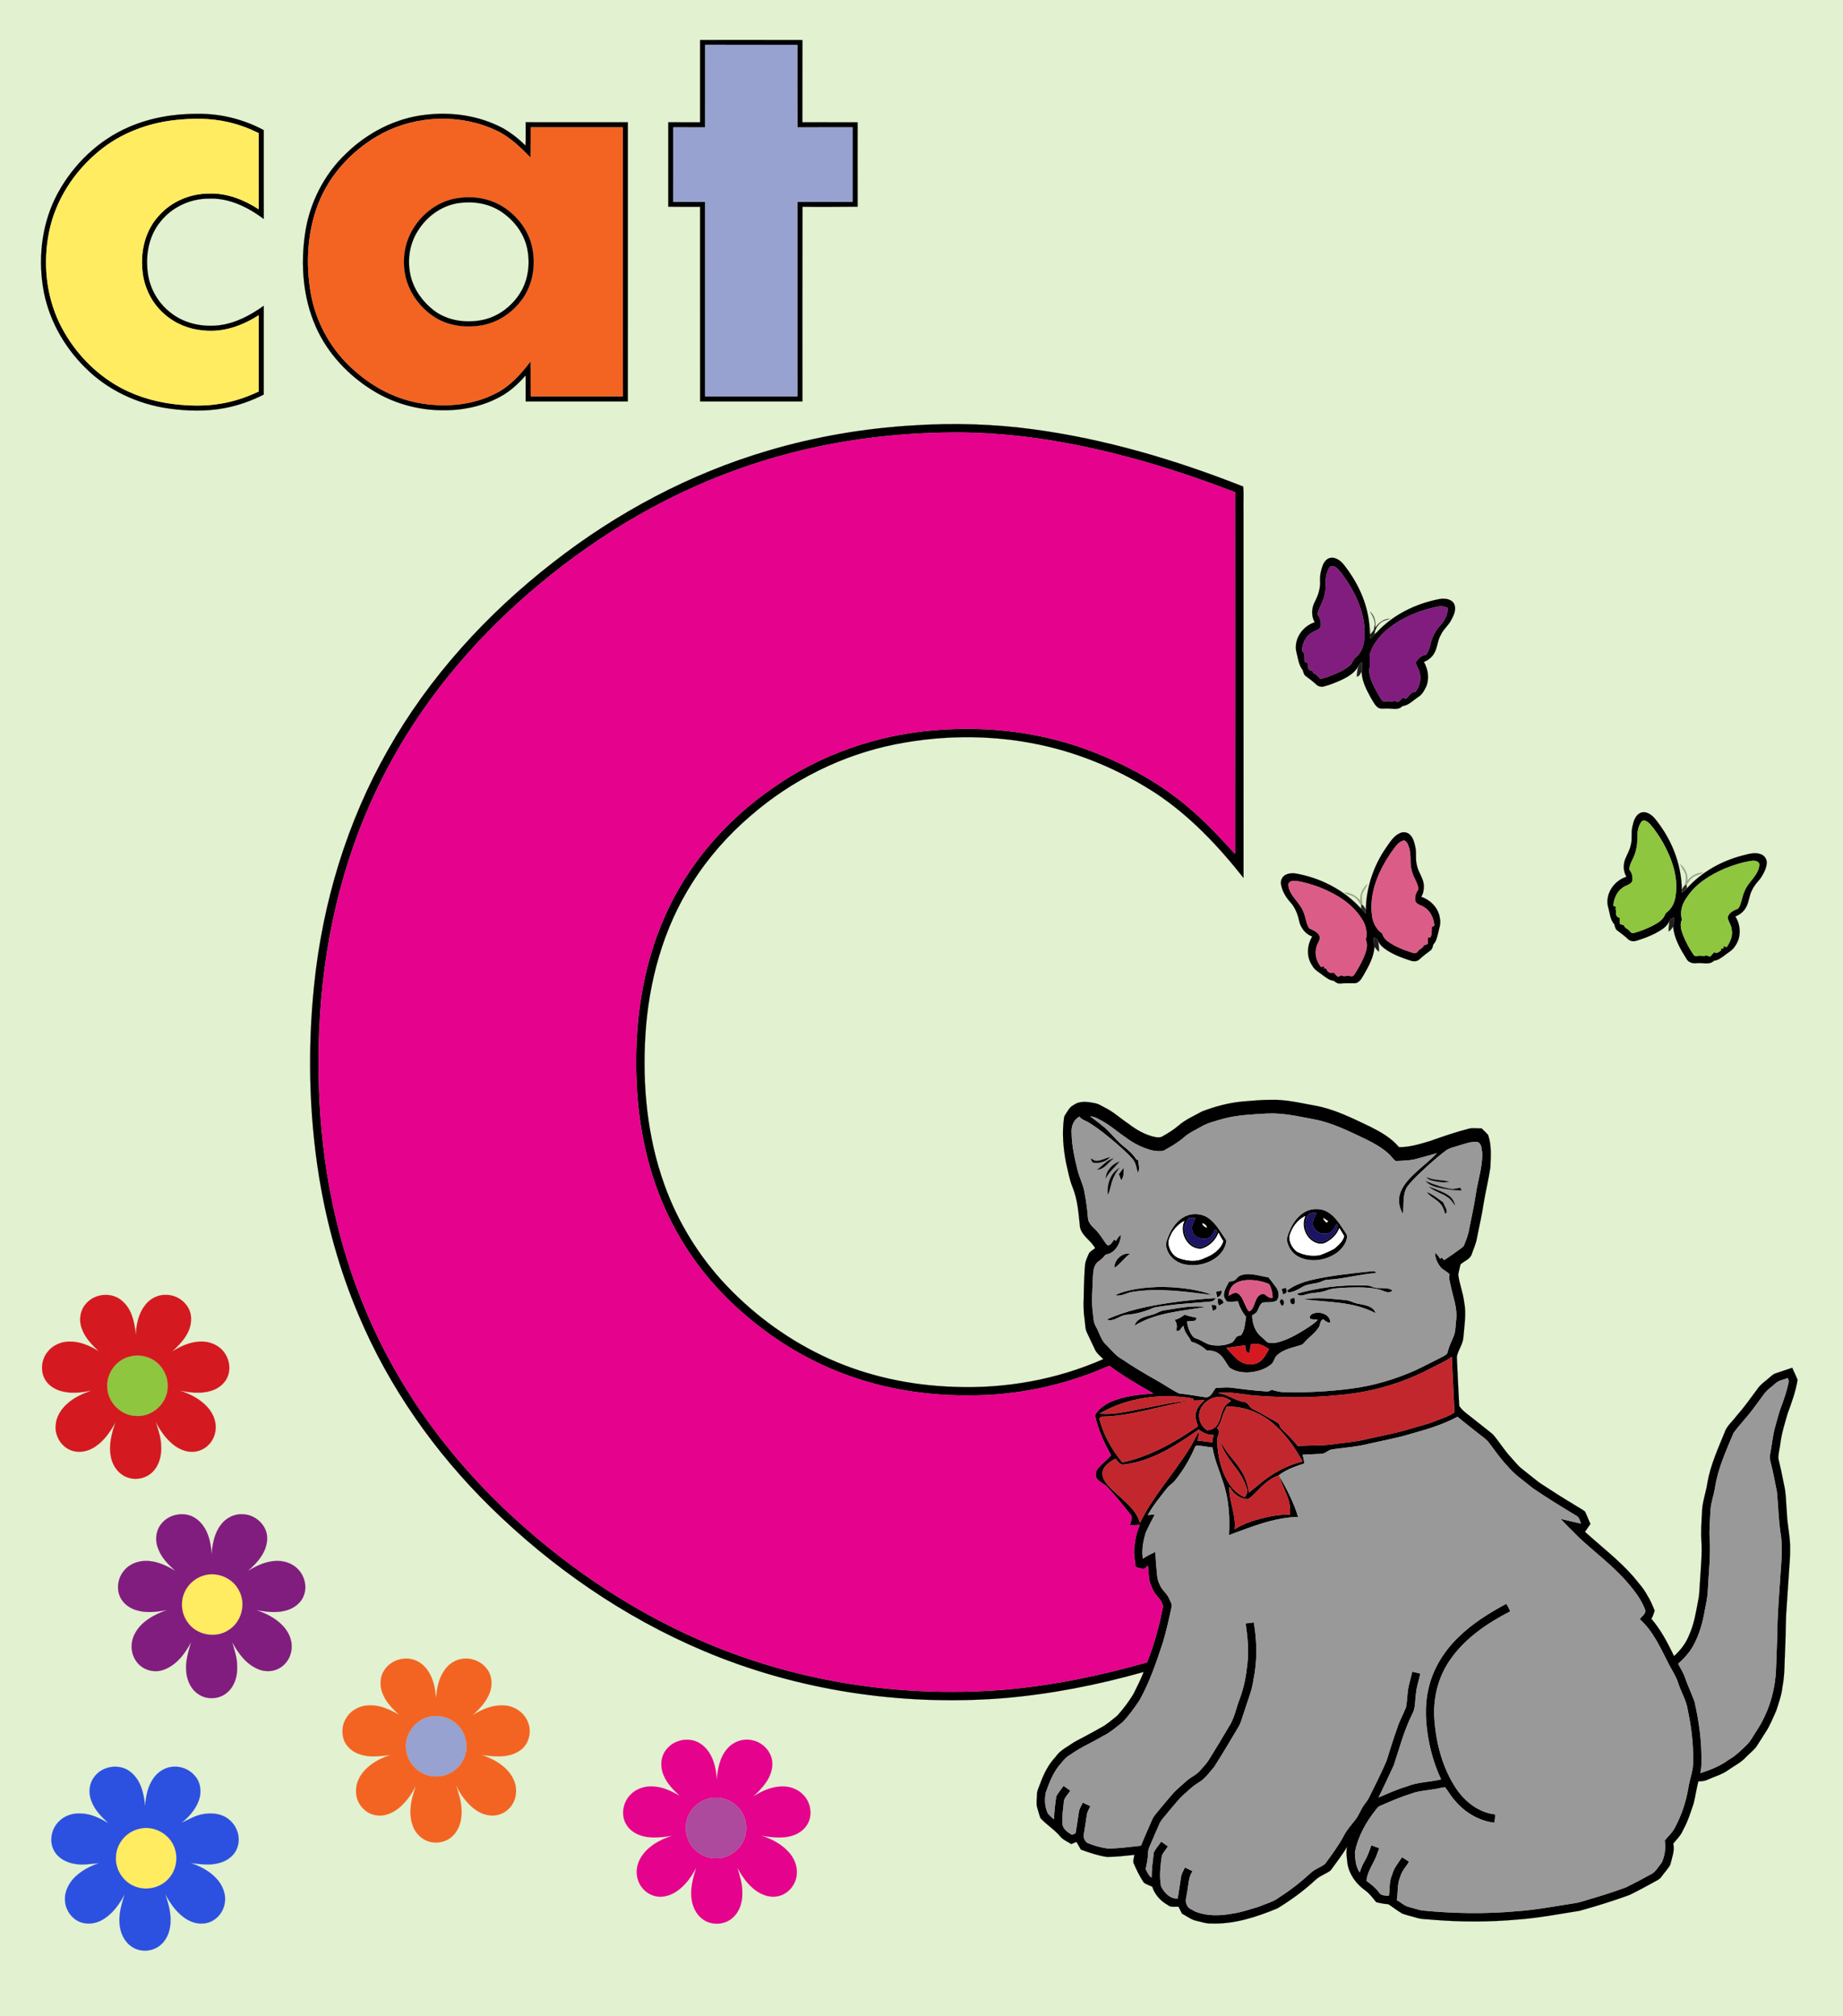
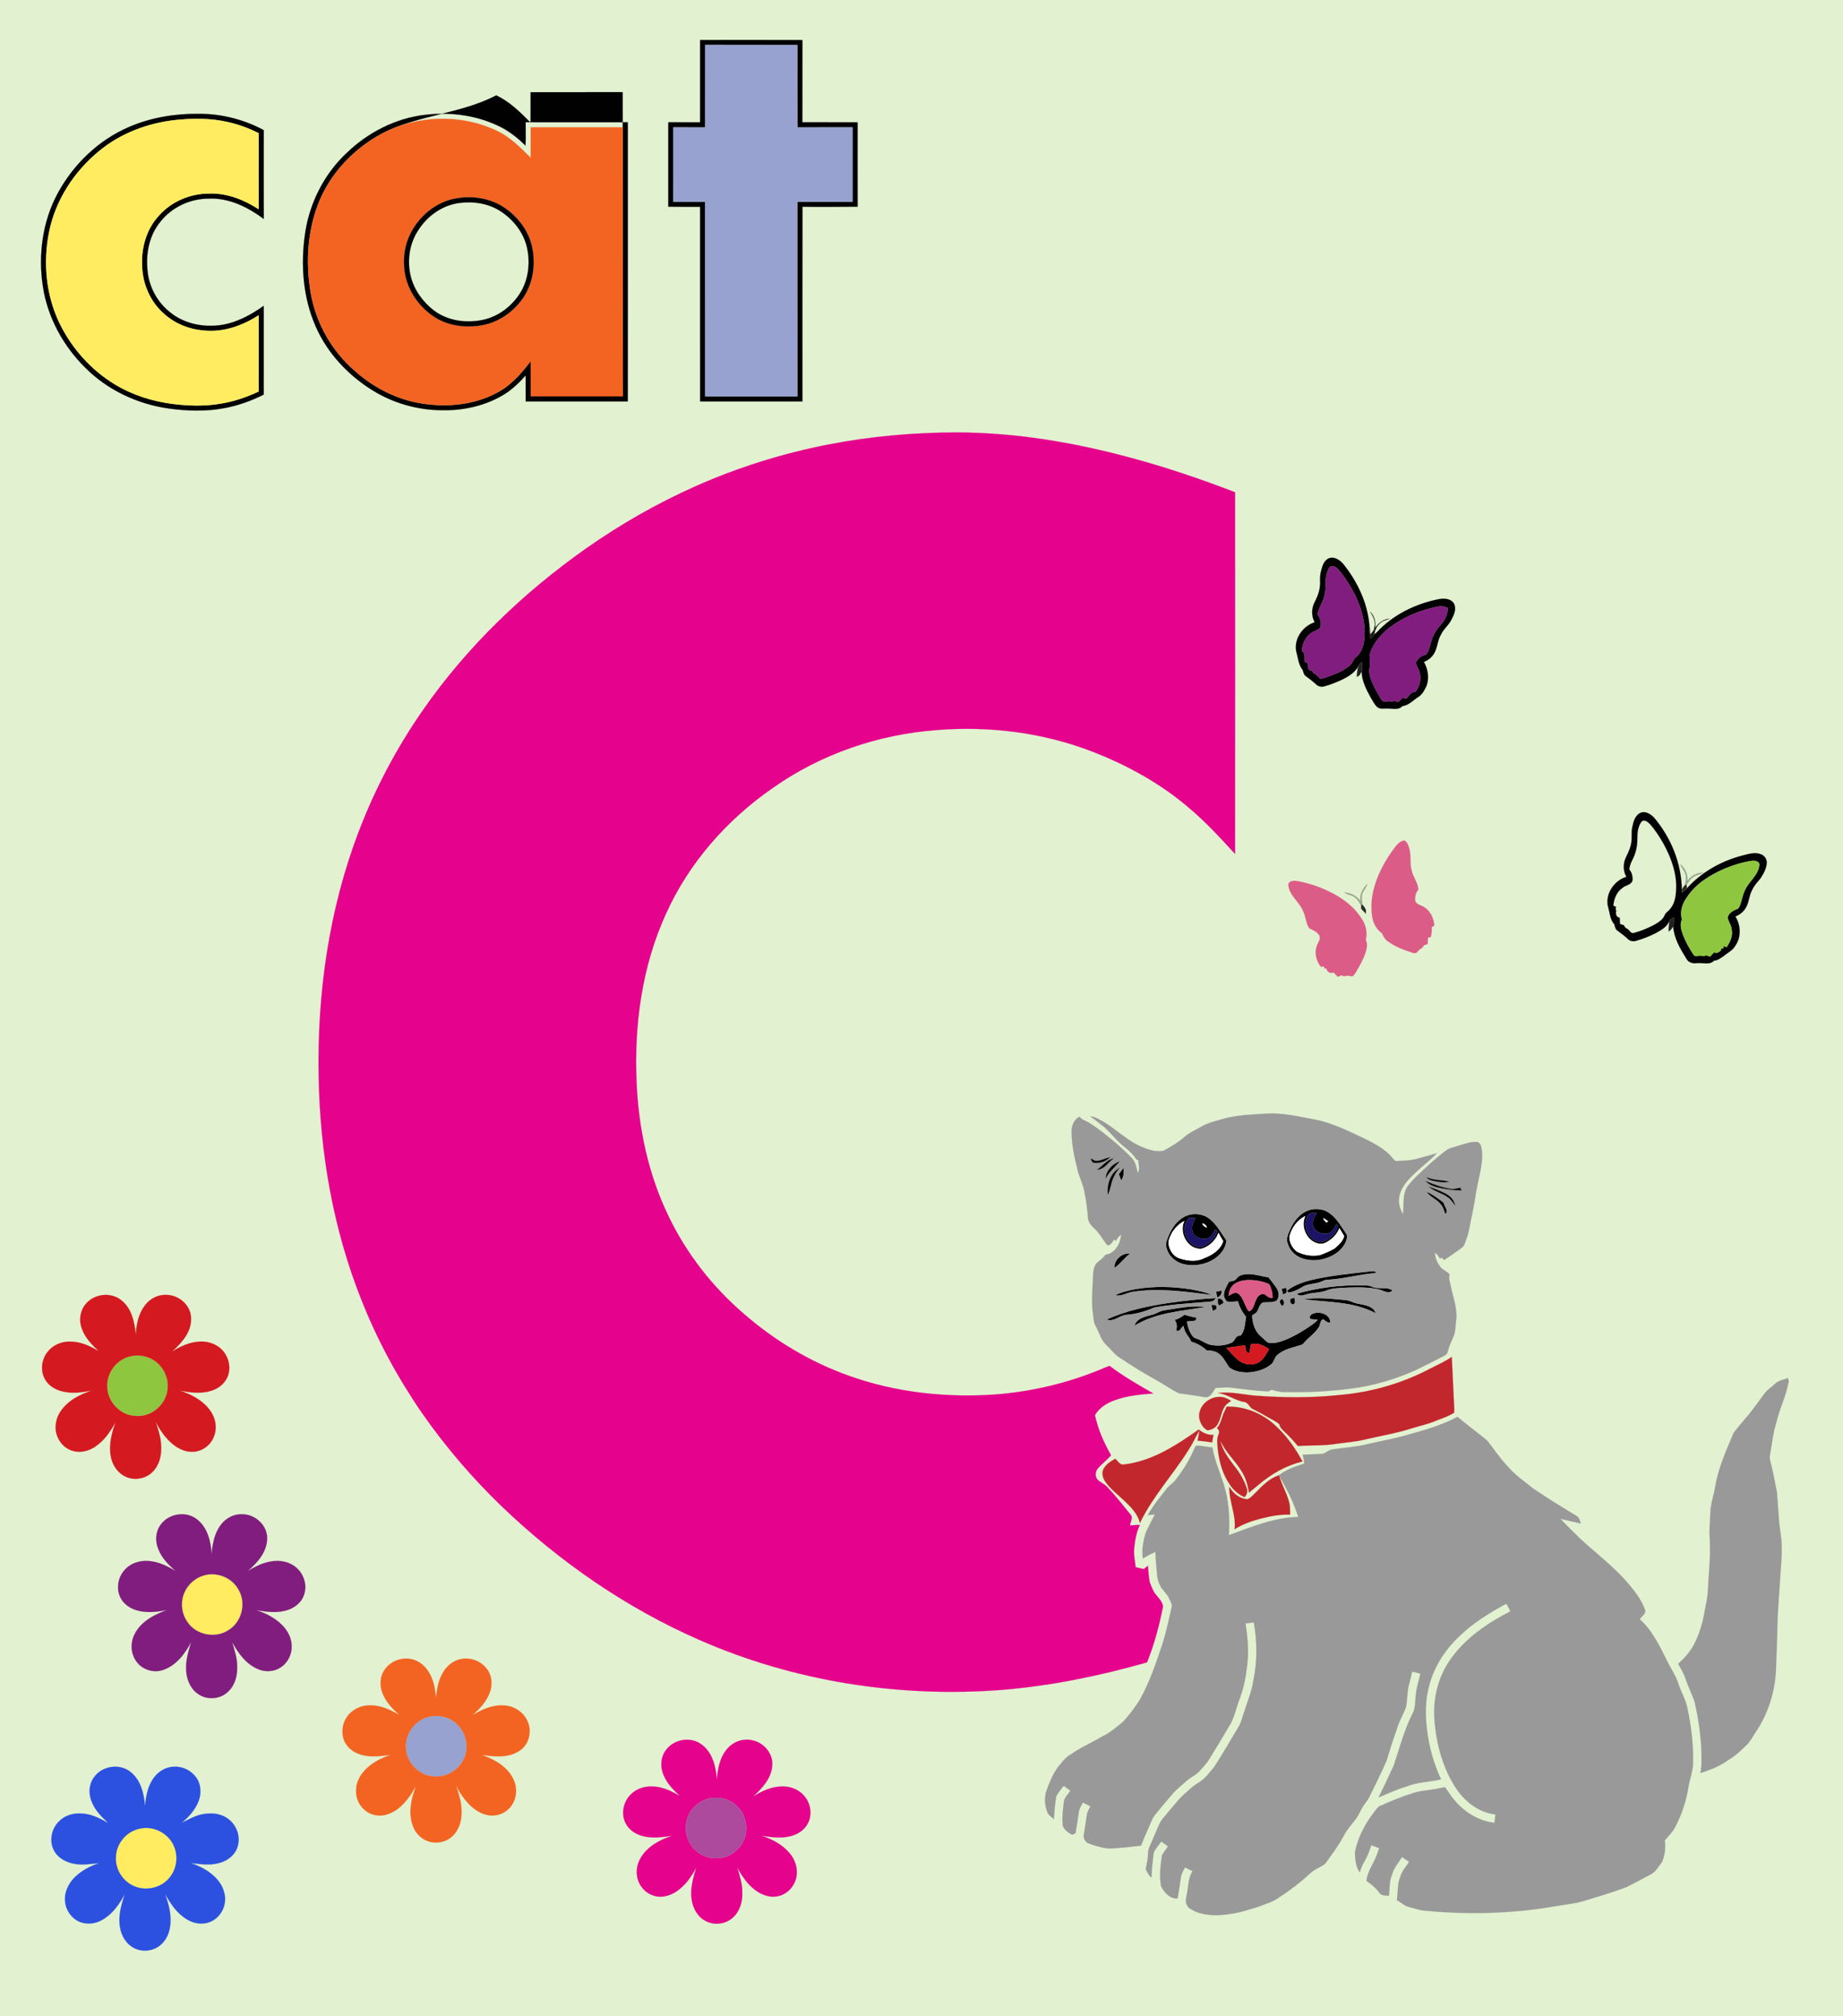
<svg xmlns="http://www.w3.org/2000/svg" version="1.1" id="Layer_1" x="0px" y="0px" viewBox="0 0 1755 1920" enable-background="new 0 0 1755 1920" xml:space="preserve">
  <rect x="0" y="0" width="1755" height="1920" fill="#333333" stroke="none" />
  <g>
    <rect fill="#E2F1D0" stroke="#E2F1D0" stroke-width="0.094" width="1755" height="1924.64" />
    <path stroke="#000000" stroke-width="0.094" d="M666.69,38.08c32.47,0,64.94-0.08,97.41,0.04c-0.05,26.11,0.04,52.22-0.04,78.33   c17.53,0.02,35.07-0.03,52.61,0.02c-0.01,26.8-0.07,53.59,0.03,80.39c-17.52,0.1-35.03,0.31-52.54,0.05   C764,258.7,764.12,320.5,764.1,382.3c-32.47-0.01-64.93-0.03-97.39,0.01c-0.03-61.79,0.02-123.57-0.03-185.35   c-10.11,0.08-20.22,0-30.33-0.08c0.07-26.81,0.04-53.62,0.01-80.43c10.1,0.01,20.21-0.03,30.32,0.03   C666.72,90.35,666.7,64.21,666.69,38.08 M671.54,42.73c-0.04,26.19,0,52.38-0.03,78.57c-10.1-0.07-20.19,0-30.29-0.03   c-0.05,23.65,0,47.3-0.03,70.95c10.1,0.01,20.21,0.01,30.31-0.02c0.04,61.76,0.01,123.53,0.02,185.29   c29.26-0.03,58.52,0,87.79-0.01c-0.1-61.76,0.01-123.51-0.05-185.27c17.51,0.02,35.02,0.01,52.53,0.01   c0.01-23.65,0.01-47.29,0-70.94c-17.48,0.03-34.95-0.07-52.43,0.05c-0.19-26.19-0.06-52.38-0.06-78.57   C730.04,42.77,700.79,42.82,671.54,42.73z" />
-     <path stroke="#000000" stroke-width="0.094" d="M870.08,405.11c37.98-2.43,76.19-1.36,113.91,3.77   c68.62,9.24,135.47,29.07,199.76,54.45c0.88,6.77,0.1,13.8,0.36,20.67c0.03,117.37-0.04,234.75,0.04,352.13   c-23.88-30.28-50.77-58.78-83-80.28c-31.42-20.47-66.21-35.87-102.68-44.69c-47.59-11.48-97.7-11.85-145.67-2.35   c-50.89,10.14-98.78,34.05-137.94,68.03c-21.61,18.52-40.67,40.11-55.85,64.21c-27.51,43.21-41.38,94.06-44.44,144.92   c-2.91,47.83,1.74,96.65,17.98,141.94c12.75,35.78,33.08,68.79,59.19,96.36c27.79,29.3,61.19,53.37,98.06,69.92   c37.42,16.8,78.29,25.37,119.22,26.61c48.36,1.86,97.27-6.84,141.6-26.41c-2.95-3.05-6.58-5.71-8.24-9.74   c-2.33-5.01-4.66-10.01-7.06-14.97c-2.27-4.23-1.78-9.18-2.57-13.76c-1.56-9.99-0.62-20.1-0.57-30.15   c0.32-7.58,0.41-15.18,1.23-22.72c0.93-3.36,2.24-6.63,3.74-9.76c1.65-1.81,3.77-3.1,5.71-4.56   c-3.89-7.31-12.36-11.4-14.39-19.8c-1.42-12.81-2.11-25.99-7.04-38.06c-3.05-7.42-4.31-15.37-6.21-23.11   c-2.74-14.07-3.96-28.59-2.04-42.85c0.05-1.23,0.56-2.33,1.24-3.31c2.29-3.35,4.04-7.4,7.94-9.18   c5.68-4.23,13.28-3.21,19.76-1.86c3.68,0.42,6.74,2.63,9.96,4.28c8.26,3.99,14.98,10.38,22.58,15.43   c7.74,5.95,16.48,10.97,26.19,12.79c1.9,0.13,4.02,0.43,5.76-0.63c5.39-3.03,10.71-6.23,15.41-10.28   c6.63-5.82,14.8-9.32,22.44-13.57c12.38-4.78,25.33-8.28,38.58-9.53c8.64-0.68,17.28-1.59,25.96-1.6   c14.53-0.64,28.78,2.95,43,5.46c18.75,3.38,35.88,12.06,52.94,20.18c9.95,5.02,20.04,10.7,27.23,19.43   c10.17,0.12,19.88-2.99,29.53-5.81c12.29-4.39,24.65-8.65,37.31-11.87c3.9-0.84,7.92-0.08,11.88-0.21   c2.08,2.13,4.39,4.08,6.25,6.44c3.37,9.95,2.5,20.54,2.04,30.86c-1.64,11.38-4.5,22.54-6.35,33.88   c-1.63,11.33-4.34,22.47-6.49,33.7c-0.86,4.99-3.08,9.57-4.66,14.34c-1.35,5.26-7.22,6.98-10.91,10.31   c-0.71,3.27-1.65,6.5-2.15,9.82c1.08,8.76,4.56,17.04,5.6,25.82c2.18,11.01,0.24,22.24-0.66,33.29   c-0.23,6.82-5.02,12.42-6.3,18.94c0.76,15.66,1.38,31.33,2.31,46.98c3.88,5.74,10.2,9.3,15.39,13.79   c5.59,4.48,11.34,8.77,16.81,13.41c6.13,7.23,11.04,15.47,17.61,22.37c3.37,3.61,6.3,7.7,10.34,10.65   c5.42,4.23,10.7,8.67,16.19,12.83c11.09,7.3,22.27,14.45,33.66,21.27c3.19,2.13,6.75,3.75,9.73,6.2   c1.94,3.83,3.34,7.93,5.21,11.82c-1.73,2.5-3.49,4.99-5.22,7.49c15.52,14.1,32.31,26.9,46.18,42.73   c4.56,5.8,9.78,11.16,13.17,17.79c2.97,4.55,4.94,9.61,7.03,14.6c-0.83,2.67-1.72,5.34-3.13,7.78   c9.12,10.5,15.54,23.03,21.58,35.49c6.21-5.66,11.49-12.46,14.49-20.36c4.52-10.09,6.35-21.08,8.34-31.88   c1.7-7.57,1.43-15.36,2.16-23.04c0.56-10.97,1.83-21.92,1.11-32.91c-0.63-9.38-0.08-18.74,0.5-28.1   c0-9.93,3.82-19.26,5.2-28.99c2.89-16.64,9.99-32.11,16.31-47.65c1.96-6.12,7.18-10.23,10.91-15.23   c7.56-8.56,14.19-17.87,20.96-27.06c2.62-3.7,6.48-6.21,9.84-9.17c2.23-1.81,4.22-4.13,7.08-4.96   c5.2-1.8,10.44-3.49,15.66-5.27c1.55,3.9,3.59,7.6,5.05,11.55c-1.78,11.07-5.64,21.64-9.5,32.13   c-2.7,9.41-5.71,18.78-6.89,28.54c-0.52,4.69-2.02,9.33-1.91,14.07c1.89,7.98,3.68,15.99,5.21,24.05   c2.26,9.2,2.06,18.73,2.91,28.11c0.4,11.72,3.5,23.22,3.07,34.98c0.18,8.03-0.84,16.01-1.24,24.01   c-0.86,12.74-1.72,25.48-2.57,38.22c-0.43,11.22-0.39,22.45-1,33.67c-0.59,11.41-0.21,22.92-2.41,34.19   c-0.82,8.07-3.6,15.73-6.1,23.4c-3.21,6.92-5.91,14.17-10.24,20.51c-3.01,4.65-5.85,9.42-8.94,14.02   c-3.07,3.6-6.83,6.54-10.1,9.95c-4.66,4.91-10.86,7.83-16.3,11.73c-5.97,4.38-13.25,6.21-19.89,9.26   c-2.69,1.33-5.7,1.44-8.61,1.53c-1.75,7-2.76,14.18-4.51,21.18c-2.89,8.5-5.51,17.15-9.95,25.01   c-1.98,5.1-6,8.88-9.38,13.04c1.5,6.89-1.27,13.54-2.85,20.14c-2.2,4.11-5.65,7.44-8.31,11.28   c-1.62,2.49-4.42,3.68-6.9,5.09c-7.79,4.32-15.64,8.52-23.63,12.44c-15.65,5.72-31.58,10.66-47.63,15.1   c-19.32,3.04-38.58,6.77-58.11,8.24c-27.23,2.48-54.65,2.5-81.9,0.25c-5.06-0.58-10.26-0.31-15.15-1.88   c-4.47-1.41-9.1-2.31-13.49-3.95c-4.67-2.64-8.88-6.05-13.36-8.96c-3.91-0.24-7.73-1-11.52-1.91   c-3.31-4.03-6.4-8.36-10.71-11.39c-8.38-5.97-14.92-14.97-16.68-25.21c-0.46-5.4-1.75-10.91-0.25-16.24   c-4.8,7.76-10.31,15.08-15.7,22.43c-4.53,3.61-10.46,5.19-14.66,9.28c-11.02,10.27-23.27,19.17-36.11,27   c-20.08,8.28-41.44,15.34-63.43,14.37c-4.65,0.24-9.02-1.55-13.49-2.48c-5.21-1-9.34-4.54-13.96-6.87   c-1.1-2.23-2.21-4.44-3.33-6.63c-3.49-0.17-7.51,0.94-10.34-1.67c-6.7-3.82-12.32-9.83-14.62-17.29   c-2.68-1.37-5.71-2.19-8.09-3.97c-3.95-6.02-7.17-12.5-9.93-19.13c-0.24-2.47,0.62-4.91,1.03-7.31   c-8.71,0.9-17.44,1.97-26.2,2c-8.55-1.29-16.75-4.03-24.83-7.02c-1.43-2.42-2.82-4.85-4.17-7.28   c-1.69,0.65-3.35,1.34-5.01,2.03c-3.44-2.31-7.52-3.83-10.28-7.01c-5.46-6.84-13.28-11.25-19.05-17.79   c-1.33-3.6-2.26-7.33-3.33-10.99c-0.69-3.81,0.05-7.7,0.1-11.52c-0.04-3.49,1.71-6.58,2.84-9.76   c3.39-9.44,7.9-18.66,14.86-25.99c4.36-6.48,11.68-9.71,17.86-14.11c8.2-4.46,16.53-8.69,24.62-13.35   c6.03-3.01,11.03-7.63,16.27-11.78c5.73-6.36,10.92-13.25,15.37-20.55c3.36-6.96,6.99-13.81,9.71-21.04   c-43.78,12.37-88.64,21.22-134.01,25c-96.77,7.55-195.59-7.24-285.11-45.12c-75.73-32-144.5-79.58-203.05-137.11   c-52.95-52.04-96.46-114-125.33-182.51c-18.04-42.44-30.51-87.19-37.85-132.7c-9.54-60.09-10.76-121.45-4.52-181.95   c8.07-78.23,31.22-155.18,70.22-223.62c39.36-69.62,94.3-129.71,157.28-178.68c60.93-47.57,130.37-84.56,204.61-106.43   C776.39,415.83,823.1,407.87,870.08,405.11 M788.63,423.38c-43.74,8.52-86.53,21.95-127.23,40.12   c-35.97,16.05-70.29,35.72-102.55,58.3c-60.25,42.37-114.27,94.18-156.33,154.81c-24.82,35.71-45.3,74.44-60.81,115.08   c-28.49,74.48-39.85,154.8-38.26,234.32c1.32,72.42,13.96,145.04,40.9,212.45c15.04,37.9,34.53,74.02,57.72,107.56   c22.31,32.06,47.9,61.8,76,88.9c54.84,52.49,118.24,96.44,187.89,126.9c90.09,39.58,190.18,55.16,288.13,47.58   c46.83-3.83,93.02-13.37,138.16-26.21c6.92-17.14,11.7-35.11,15.26-53.22c-0.67-5.42-5.38-8.99-8.27-13.26   c-1.82-3.24-3.3-6.68-4.47-10.19c-0.99-5.07-1.23-10.25-1.65-15.38c-1.32,1.08-2.62,2.18-3.92,3.29   c-2.57-0.72-5.17-1.28-7.76-1.83c-0.62-6.18-2.14-12.36-1.35-18.59c0.69-7.45,2.18-14.97,5.36-21.77   c-3.16,0.02-6.29,0.3-9.41,0.59c0.23-3.38,3.29-7.42,0.53-10.35c-7.17-8.85-14.14-17.87-22.01-26.1   c-2.56-2.87-6.25-4.31-9.03-6.88c-3.01-2.85-2.72-8.03-0.07-11.01c3.82-4.55,8.74-7.99,12.53-12.57   c-6.78-11.99-12.5-24.69-15.32-38.23c4.03-6.91,11.14-11.34,18.48-14.06c11.86-4.36,24.56-5.68,37.09-6.52   c-14.21-8.14-28.49-16.34-41.57-26.21c-3.18,0.86-6.15,2.28-9.17,3.56c-31.85,13.09-65.78,21.04-100.11,23.62   c-47.01,3.24-94.95-1.96-139.41-17.99c-36.49-13.02-70.26-33.3-99.47-58.7c-29.74-25.56-54.49-57.05-71.54-92.41   c-19.41-39.77-28.88-83.89-30.75-127.96c-2.47-54.48,4.99-110.23,27.69-160.16c21.72-48.63,58.08-90.01,101.71-120.24   c45.73-32.39,100.55-51.2,156.34-55.33c49.9-4.03,100.84,2.25,147.65,20.3c34.16,13.16,66.77,31.17,94.41,55.35   c15.16,12.91,28.65,27.63,42.04,42.31c0.15-114.81,0.09-229.63,0.03-344.45c-33.07-12.72-66.67-24.14-100.93-33.24   c-53.5-14.43-108.69-23.59-164.2-23.75C869.95,411.92,828.9,415.5,788.63,423.38 M1165.18,1065.41   c-7.41,2.23-15.15,3.87-21.84,7.92c-5.23,3.02-10.88,5.44-15.44,9.49c-6.06,5.28-13.02,9.37-20.04,13.18   c-2.94,0.53-5.98,0.29-8.92,0.01c-10.11-2.17-19.52-6.95-27.69-13.23c-8.21-5.52-15.56-12.35-24.53-16.65   c-2.64-1.61-5.52-2.78-8.63-2.94c4.88,3.27,9.33,7.13,14,10.71c5.87,5.41,10.8,11.8,16.91,16.99   c4.94,3.78,9.66,7.94,13.03,13.24c0.48,0.21,1.42,0.63,1.89,0.84c0.04,4,2.01,8.41-0.51,12.06   c-1.15-4.63-1.85-9.63-5.02-13.39c-4.69-5.33-10.1-9.96-15.38-14.68c-8.18-6.9-16.44-13.79-25.55-19.44   c-3.15-2.12-7.22-2.83-9.53-6.06c-5.62,2.92-8.01,9.48-7.48,15.53c0.11,12.39,3.07,24.48,5.94,36.45   c2.03,7.25,5.64,14.05,6.61,21.6c1.55,7.59,2.42,15.28,3.04,23c0.26,4.35,3.55,7.55,6.52,10.37   c4.04,3.77,6.77,8.63,10,13.07c0.77,0.84,1.25,2.21,2.51,2.5c3.08-0.22,4.13-3.54,5.92-5.52   c0.42,0.33,1.24,1,1.66,1.33c1.22-2.26,2.59-4.52,4.94-5.77c-0.59,8.29-5.7,17.65-14.68,18.85   c-1.97,2.36-4.09,4.62-6.63,6.36c-4.71,2.94-5.16,9.22-5.47,14.24c-0.35,12.15-1.78,24.4,0.1,36.48   c0.36,3.92,0.61,7.99,2.73,11.46c3.34,5.94,4.86,13.11,10.15,17.76c4.72,4.66,8.78,10.15,14.76,13.31   c10.59,7.29,21.67,13.78,32.87,20.09c7.22,3.99,13.97,8.92,21.41,12.48c8.46,0.85,16.83,2.42,25.23,3.67   c5.24,0.14,6.77-5.65,9.66-8.9c4.49-0.02,8.96-0.85,13.46-0.42c11.58,1.39,23.14,3.09,34.8,3.69   c1.86,0.33,3.46-0.74,5.08-1.5c4.22,1.24,8.5,2.47,12.97,2.14c20.73,0.64,41.48-0.61,62.05-3.2   c21.61-2.71,42.67-9,62.53-17.88c8.47-4.21,16.95-8.39,25.35-12.73c1.73-1.09,4.1-1.94,4.48-4.23   c1.24-4.85,3.27-9.42,5.29-13.98c2.6-5.16,2.07-11.11,2.88-16.68c1.41-11.22-3.13-21.86-5.22-32.66   c-0.67-3.5-2.14-7.05-1.01-10.6c-2.43-3.08-6.55-4.11-8.85-7.29c-2.98-3.81-4.99-8.52-5.1-13.38   c2.2,1.36,3.63,3.53,4.88,5.75c0.39-0.31,1.16-0.95,1.55-1.26c0.75,0.81,1.52,1.64,2.31,2.48   c5.62-3.63,11.06-7.51,16.44-11.48c1.1-0.84,2.26-1.74,2.71-3.11c1.49-3.92,3.11-7.82,4.04-11.92   c2.47-12.52,5.34-24.96,7.17-37.6c1.99-12.62,6.23-25.04,5.9-37.92c-0.71-3.53-0.34-8.53-4.18-10.31   c-6.05-0.96-11.83,1.57-17.54,3.12c-4.3,1.58-9.08,2.15-12.83,4.92c-5.15,3.85-10.06,7.99-14.86,12.26   c-7.57,7.07-15.56,13.82-21.9,22.07c-4.95,7.8-3.02,17.45-4.11,26.15c-3.84-6.05-5.11-13.89-2.46-20.65   c3.03-7.93,9.2-14.07,15.32-19.71c6.38-5.96,13.51-11.16,19.32-17.69c-5.62,1.87-11.37,3.32-17.08,4.87   c-7.11,2.31-14.69,2.34-22.08,2.67c-2.65-1.87-4.32-4.87-6.77-6.99c-6.49-5.87-14.23-10.15-22.05-13.97   c-15.57-7.35-31.16-15.28-48.2-18.59c-15.19-2.82-30.45-6.54-46-5.64   C1192.34,1061.37,1178.49,1061.87,1165.18,1065.41 M1361.62,1303.57c-26.76,14.1-56.4,22.53-86.52,25.02   c-26.4,2.83-53.05,2.55-79.49,0.6c-11.94-0.95-23.85-4.18-35.86-2.48c9.02,0.97,16.28,7.2,25.21,8.49   c3.92,0.56,4.74,5.31,8.12,6.77c5.05,2.47,9.98,5.2,14.83,8.06c3.51,2.12,7.5,3.57,10.41,6.58   c0.52,3.31,3.37,5.32,5.55,7.58c4.35,4,8.26,8.41,12.03,12.97c12.01-0.93,24.15-0.09,36.08-2.05   c9.66-1.4,19.46-2.01,28.95-4.42c13.98-3.29,28.2-5.62,41.91-9.95c8.32-2.6,16.93-4.34,24.96-7.82   c5.7-2.23,11.61-4.15,16.82-7.45c0.4-1.47,0.14-3.02,0.16-4.49c-0.78-16.25-1.59-32.5-2.34-48.76   C1376.01,1296.89,1368.6,1299.87,1361.62,1303.57 M1690.58,1317.64c-3.63,3.37-8,6.04-10.84,10.18   c-3.17,4.45-6.55,8.75-9.72,13.2c-6,8.24-13.26,15.49-19.23,23.73c-7.09,16.95-14.93,33.96-17.67,52.29   c-1.3,7.65-4.15,15.04-4.37,22.85c-0.28,8.7-1.38,17.38-0.61,26.09c0.95,16.39-1.11,32.73-1.86,49.09   c-0.21,6.37-1.79,12.57-2.89,18.83c-1.97,11.37-5.14,22.67-10.63,32.88c-3.68,6.82-8.98,12.6-14.71,17.75   c2.29,4.51,5.17,8.75,6.72,13.61c2.59,7.63,6.19,14.86,8.88,22.44c4.27,18.82,7,38.1,6.56,57.43   c0.17,3.58-0.28,7.14-1.03,10.66c9.4-3.1,18.81-6.68,26.8-12.66c7.12-3.98,12.81-9.84,18.57-15.5   c3.03-3.44,5.04-7.61,7.61-11.37c12.09-17.96,18.53-39.47,19.09-61.07c0.32-11.71,1.02-23.42,1.2-35.13   c0.18-18.99,2.09-37.9,3.19-56.84c0.9-11.97,1.9-24.1-0.13-36.01c-2-13-2.18-26.17-3.46-39.24   c-1.89-9.61-3.69-19.24-6.13-28.73c-0.65-2.31-0.93-4.72-0.36-7.05c1.43-7.71,2.27-15.52,3.99-23.17   c1.92-6.85,3.54-13.8,5.93-20.51c2.98-7.98,5.84-16.02,7.58-24.38c0.61-1.61-0.07-3.12-0.68-4.55   C1698.41,1314.08,1693.77,1314.53,1690.58,1317.64 M1047.01,1346.31c15.99,1.61,31.61-3.46,47.25-6.04   c12.51-2.33,24.96-5.61,37.77-5.82c-27.44,4.38-54.07,14.06-82.05,14.72c-2.08-0.38-3.62,1.88-2.68,3.73   c4.07,14.7,11.81,28.19,21.51,39.89c26.28-5.87,50.15-19.2,72.02-34.52c-1.78-4.51-3.39-9.59-1.66-14.37   c1.35-4.28,4.7-7.44,7.82-10.48c-3.47,0.04-6.92,0.4-10.37,0.28c-0.14-0.45-0.42-1.35-0.57-1.8   C1105.89,1326.54,1073.69,1330.88,1047.01,1346.31 M1141.86,1348.99c0.37,5.22,3.2,10.71,7.91,13.21   c3.34-0.42,6.79-1.76,8.87-4.55c4.06-5.42,3.86-12.76,7.68-18.3c1.48-2.25,3.85-3.64,5.96-5.22   c-3.39-2.13-7.16-4.05-11.28-3.77C1151.19,1330.39,1141.47,1338.84,1141.86,1348.99 M1168.06,1339.65   c-1.15,3.23-3.12,6.11-4.03,9.43c-1.16,3.95-2.44,7.99-5.25,11.12c2.15,1.25,2.57,3.73,1.56,5.91   c-1.95,4.35-1.05,9.15-0.74,13.74c1.32,12.22,4.7,24.56,11.93,34.67c3.37,4.92,8.07,8.92,13.55,11.33   c2.16-2.11,3.2-5.18,2.27-8.11c-2.5-7.77-6.61-14.99-11.77-21.31c-5.48-7.48-11.69-15.12-13.4-24.47   c4.5,10.97,13.91,18.83,19.94,28.89c4.01,6.21,6.18,13.41,7.16,20.7c3.16-2.58,6.3-5.19,9.48-7.75   c12.03-10.23,26.13-18.21,41.54-21.96c-6.93-12.81-15.51-24.92-26.37-34.7   C1201.54,1345.81,1184.93,1339.1,1168.06,1339.65 M1344.11,1365.39c-13.45,4.2-27.36,6.57-41.07,9.74   c-9.91,2.56-20.13,3.34-30.23,4.69c-2.71,0.39-5.64,0.35-7.96,2c-2.13,1.17-4.17,2.92-6.76,2.8   c-5.93,0.21-11.85,0.66-17.78,0.86c0.9,2.69,1.61,5.46,1.62,8.33c-8.41,2.75-17.02,5.67-24.09,11.16   c-8.78,2.94-15.5,9.61-21.75,16.15c-2.62,2.28-4.82,5.39-8.13,6.65c-7.54-0.32-13.7-5.49-17.32-11.78   c-0.45,13.72,6.59,26.62,5.02,40.4c7.77-4.91,16.52-7.99,25.38-10.25c8.97-2.22,18.15-4.06,27.44-3.59   c0.05-4.32,0.05-8.7-1.16-12.88c-2.32-8.2-6.72-15.62-9.1-23.8c7.28,12.28,13.78,25.14,17.97,38.82   c-23.08,0.47-44.57,9.59-65.94,17.29c0.97-17.02-0.05-34.46-5.7-50.67c-3.45-10.9-8.24-21.45-9.98-32.81   c-5.19-0.4-10.36-1.85-15.54-1.65c-1.64,1.62-2.13,4.03-3.17,6.05c-4.54,9.66-10.19,18.83-16.93,27.11   c-1.99,2.65-5.02,4.22-7.13,6.74c-6.66,8.41-13.52,16.75-18.83,26.11c2.22-0.14,4.44-0.3,6.68-0.49   c-2.95,5.83-6.05,11.61-8.73,17.57c-2.25,7.88-3.91,16.2-2.57,24.41c3.72-2.52,7.76-4.52,11.86-6.35   c0.24,5.39,0.59,10.77,1.12,16.14c0.51,4.91,0.49,10.08,2.87,14.56c1.82,5.43,7.09,8.61,9.21,13.87   c1.03,2.6,3.11,5.19,2.23,8.15c-2.43,11.19-4.91,22.39-8.2,33.38c-6.21,18.81-12.56,37.73-22.25,55.09   c-4.87,7.33-10.02,14.54-16.12,20.9c-6,4.72-11.74,9.94-18.71,13.24c-10.3,6.13-21.42,10.81-31.18,17.84   c-3.62,1.92-6.34,4.99-8.8,8.21c-7.11,7.72-10.91,17.73-14.41,27.46c-1.48,6.74-1.07,13.95,1.89,20.26   c1.69,2.05,3.83,3.67,5.75,5.53c0.33-7.35,1.1-14.68,2.21-21.93c1.99-3.54,4.59-6.7,7.01-9.94   c2.11,1.53,4.25,3.05,6.4,4.57c-2.22,3.84-6.34,6.93-6.27,11.74c-0.61,6.28-1.69,12.58-1.12,18.92   c-0.45,5.52,4.81,8.91,8.96,11.4c1.11-0.51,2.24-1,3.38-1.47c1.11-6.65,2.16-13.31,3.11-19.98   c0.42-3.37,2.39-6.23,3.79-9.24c2.44,1.09,4.85,2.26,7.26,3.45c-1.39,2.83-3.12,5.61-3.45,8.82   c-0.82,6.04-1.83,12.05-2.79,18.08c-0.79,2.89,0.94,5.87,2.93,7.85c6.36,2.75,13.13,4.57,19.99,5.55   c10.55-0.08,21.03-1.58,31.5-2.7c3.27-8.34,7.01-16.47,10.55-24.69c1.48-3.58,4.26-6.33,6.62-9.31   c4.01-5.02,8.27-9.82,12.4-14.72c3.95-4.74,8.93-8.44,13.4-12.65c4.15-3.9,9.79-5.93,13.46-10.37   c2.58-3.12,5.52-5.96,7.74-9.36c6.56-10.48,12.93-21.08,19.2-31.74c5.49-8.03,7.03-17.84,10.5-26.76   c4.06-10.61,6.17-21.85,7.36-33.1c1.61-12.99,0.23-26.07-1.61-38.95c2.59-0.37,5.2-0.71,7.82-0.99   c3.11,18.08,3.45,36.73-0.35,54.74c-1.37,10.18-5.44,19.67-8.48,29.42c-2.04,5.48-3.13,11.41-6.36,16.39   c-7.48,12.47-14.75,25.08-22.67,37.28c-4.67,5.33-8.82,11.47-15.13,15.01c-4.13,2.41-7.64,5.66-11.13,8.89   c-6.67,5.32-11.66,12.31-17.25,18.68c-2.97,4.01-6.9,7.42-8.81,12.13c-2.3,5.41-4.75,10.75-7,16.19   c-1.44,3.58-3.59,7.05-3.54,11.05c-0.14,5.15-1.1,10.22-2.28,15.23c1.68,2.79,2.73,6.27,5.72,8   c-0.13-7.96,1.08-15.86,1.98-23.73c1.71-3.89,4.78-7.04,7.13-10.55c2.11,1.53,4.25,3.05,6.39,4.58   c-1.78,2.95-4.22,5.5-5.72,8.62c-1.42,9.65-2.6,19.56-0.87,29.26c2.85,5.97,8.65,12.38,15.85,11.7   c1.08-6.62,2.12-13.24,3.06-19.86c0.35-3.54,2.41-6.51,3.85-9.65c2.43,1.15,4.86,2.33,7.28,3.55   c-4.23,6.16-3.83,13.84-5.29,20.88c-0.37,3.6-2.13,7.53-0.25,11c1.2,3.69,5.24,4.86,8.29,6.64   c10.97,4.34,23.14,4.04,34.58,1.97c8.56-1.14,16.76-4.01,25.01-6.46c6.97-2.91,14.59-4.67,20.62-9.44   c10.43-6.67,20.23-14.31,29.31-22.74c3.98-3.94,9.67-5.39,13.93-8.88c6.26-8.61,12.69-17.14,17.7-26.56   c2.91-5.8,7.36-10.54,11.27-15.64c3.17-4.09,4.82-9.08,7.73-13.33c1.62-2.38,3.56-4.56,4.9-7.13   c5.82-11.63,11.61-23.3,16.81-35.23c3.21-10.39,6.45-20.77,10.1-31.02c2.1-7.03,5.91-13.37,8.52-20.18   c1.22-6.5,1.12-13.18,2.39-19.66c1.14-4.77,2.4-9.5,3.57-14.25c2.56,0.61,5.15,1.24,7.74,1.86   c-1.35,6.36-3.63,12.56-4.19,19.08c-1.07,6.61-0.18,13.79-3.68,19.79c-7.72,15.42-12,32.22-17.45,48.51   c-4.67,10.25-9.57,20.39-14.44,30.55c8.81-3.72,17.51-7.76,26.72-10.43c10.41-4.34,21.89-4.08,32.72-6.78   c-5.28-11.36-9.16-23.36-11.53-35.66c-3.29-17.03-4.43-34.82-0.23-51.79c4.36-18.47,14.87-35.11,28.49-48.16   c13.2-13.04,29.16-22.79,45.36-31.63c1.52,2.27,2.77,4.72,3.78,7.29c-22.3,11.48-43.97,26.24-58.06,47.42   c-11,16.29-15.59,36.39-14.09,55.88c1.73,22.97,7.86,46.1,20.71,65.42c8.5,12.68,21.75,22.97,37.3,24.61   c-0.24,2.65-0.52,5.32-0.86,7.99c-14.57-1.67-27.93-9.61-37.34-20.71c-3.74-4.01-6.42-8.83-9.71-13.16   c-3.37,0.36-6.63,1.36-9.98,1.84c-7.53,1.37-15.35,1.57-22.52,4.46c-10.17,3.07-19.86,7.42-29.61,11.6   c-1.81,0.76-2.83,2.52-4.05,3.96c-9.33,11.68-16.7,25.24-19.69,39.97c0.32,6.58,0.62,13.8,4.66,19.33   c0.98-3.83,2.58-7.43,4.6-10.8c2.8-4.73,4.57-9.95,6.39-15.09c2.49,0.89,5,1.82,7.51,2.77c-0.56,1.52-1.1,3.05-1.64,4.6   c-2.85,9.13-9.61,16.74-10.45,26.54c4.44,3.25,8.83,6.69,12.09,11.2c1.93,3.14,6,2.66,9.18,3.04   c1.06-6.71,0.04-13.79,3.1-20.07c1.53-6.39,5.94-11.32,9.41-16.71c2.3,1.37,4.54,2.86,6.74,4.42   c-2.96,4.62-6.87,8.78-8.35,14.19c-3.16,7-1.99,14.86-3.35,22.27c4.01,2.12,7.33,5.64,11.91,6.6   c4,0.99,7.91,2.39,11.98,3.2c30.22,3.03,60.73,3.49,91,0.72c17.97-1.29,35.69-4.75,53.49-7.46   c6.76-0.88,13.1-3.5,19.65-5.28c10.26-3.02,20.42-6.37,30.45-10.08c7.68-3.78,15.25-7.79,22.75-11.93   c5.22-2.22,7.75-7.64,11.2-11.8c2.82-6.51,3.83-13.74,2.69-20.76c3.55-4.34,7.93-8.16,10.25-13.37   c6.2-11.74,10.27-24.55,12.39-37.64c1.33-8.29,4.82-16.29,4.35-24.8c0.36-16.44-1.76-32.87-5.14-48.94   c-1.32-8.64-6.1-16.18-8.77-24.4c-2.35-7.69-7.13-14.24-10.55-21.43c-7.25-14.25-14.13-29.34-26.3-40.15   c1.74-2.66,5.35-4.73,5.39-8.12c-3.39-9.88-9.9-18.27-16.58-26.15c-13.66-16.06-30.71-28.66-46.1-42.93   c-6.04-6.17-12.36-12.06-18.17-18.43c6.49,1.45,12.94,3.12,19.45,4.55c-1.04-2.56-1.49-5.86-4.15-7.28   c-14.06-8.53-28.12-17.09-41.69-26.38c-8.15-6.83-17.24-12.68-24.03-20.98c-6.61-6.86-11.99-14.74-17.71-22.32   c-2.39-3.3-5.93-5.43-9.01-7.98c-6.94-5.63-14.14-10.94-20.92-16.76   C1374.16,1356.71,1359.13,1361.28,1344.11,1365.39 M1070.44,1394.7c-3.9,0.88-5.97-3.23-8.35-5.47   c-4.35,2.42-8.82,5.23-11.29,9.71c-2.05,4.08-0.67,8.94,1.93,12.44c4.91,6.98,11.85,12.14,17.99,17.97   c6.27,5.88,12.64,12.45,14.8,21.05c12.01-25.07,31.15-45.61,45.89-68.97c4.01-6.05,7.01-12.67,10.61-18.94   c-0.26,3.21-0.97,6.35-1.65,9.5c4.68,0.35,9.32,1.02,13.97,1.68c0.25-2.42,0.7-4.8,1.26-7.15   c-5.21,0.36-10.15-1.89-14.14-5.08C1120.07,1376.51,1097.04,1391.59,1070.44,1394.7z" />
    <path stroke="#000000" stroke-width="0.094" d="M1358.27,1134.93c6.01,2.42,11.18,6.48,16.34,10.34   c0.64,3.51,4.81,7.19,2.34,10.69c-0.25-0.12-0.77-0.37-1.02-0.49c-1.04-2.94-1.85-6.06-3.97-8.44   C1368.2,1142.08,1361.74,1140.13,1358.27,1134.93z" />
    <path stroke="#000000" stroke-width="0.094" d="M1247.26,1152.25c4.8-1.35,10.07-0.97,14.73,0.76   c7.51,3.42,12.44,10.44,16.79,17.16c1.36,2.29,3.2,4.36,4.13,6.88c-0.5,7.04-5.34,13.06-11.04,16.86   c-9.49,6.23-22.04,8.32-32.76,4.18c-6.2-2.32-11.2-7.6-12.94-14.01c-1.82-4.35,0.52-8.79,2.16-12.79   C1231.92,1162.93,1238.2,1154.91,1247.26,1152.25 M1245.45,1157.52c-5.99,8.97-0.09,23.21,10.59,25.21   c4.99,0.68,9.32-2.69,12.71-5.96c2.41-2.45,5.01-5.44,4.89-9.09c0.5-1.13-1.36-2.27-1.68-0.84   c-1.74,4.1-4.99,8.43-10,7.96c-4.76,0.69-8.99-2.28-11.25-6.25c-1.56-4.75,0.6-9.48,3.23-13.36   C1251.03,1155.41,1247.07,1154.3,1245.45,1157.52 M1228.03,1177c-0.79,5.76,2.51,11.54,6.95,15.02   c6.62,3.44,14.48,4.54,21.83,3.3c4.88-1.7,9.66-3.81,14.14-6.39c3.66-3.31,7.87-6.69,9.02-11.75   c-1.6-2.48-2.98-5.09-4.61-7.53c-2.15,6.13-7.22,10.85-12.89,13.77c-3.07,1.64-6.78,1.34-9.89,0.01   c-9.31-4-13.91-16.13-9.61-25.31C1235.46,1161.76,1230.2,1169.06,1228.03,1177 M1260.17,1160.08   c0.12,1.91,1.91,2.93,3.08,4.24c0.34-0.3,1.03-0.9,1.37-1.2C1263.18,1162.02,1261.76,1160.91,1260.17,1160.08z" />
    <path stroke="#000000" stroke-width="0.094" d="M1127.81,1158.77c7.75-4.12,18.08-3.23,24.71,2.65   c6.6,5.39,10.46,13.15,15.38,19.94c-0.65,7.22-5.3,13.49-11.23,17.39c-8.35,5.59-19,7.44-28.8,5.42   c-7.79-1.69-14.85-7.4-16.9-15.27c-1.71-4.13,0.34-8.36,1.88-12.17C1115.93,1169.49,1120.69,1162.51,1127.81,1158.77    M1132.04,1159.98c-2.4,3.16-4.65,6.85-4.07,11.02c0.03,8.36,6.89,17.08,15.72,16.66c6.05-1.74,11.21-6.31,14.11-11.86   c0.53-1.55,2.03-4.68-0.72-4.71c-1.57,2.16-2.32,4.91-4.34,6.73c-5.93,4.31-16.83,1.19-17.53-6.72   c-0.83-4.04,1.71-7.53,3.02-11.14C1136.15,1159.94,1134.09,1159.95,1132.04,1159.98 M1116.42,1173.32   c-1.85,3.95-4.65,8.14-3.45,12.7c1.23,5.38,4.81,10.81,10.34,12.41c7.59,2.55,16.32,3.5,23.64-0.37   c7.61-2.85,15.34-7.91,17.86-16.05c-1.68-2.55-3.19-5.2-4.51-7.94c-2.54,7.26-8.96,13.22-16.36,15.25   c-13.01,0.77-21.56-15.34-16.17-26.48C1123.06,1165.19,1119.37,1169.04,1116.42,1173.32 M1145.01,1164.92   c0.14,2.32,2.3,3.49,4.24,4.23C1148.89,1166.91,1146.83,1165.81,1145.01,1164.92z" />
    <path stroke="#000000" stroke-width="0.094" d="M1061.17,1207.52c-0.4-7.74,7.51-14.88,15.19-13.61   C1070.6,1197.7,1067,1203.89,1061.17,1207.52z" />
    <path stroke="#000000" stroke-width="0.094" d="M1247.97,1219.18c19.08-4.48,38.64-6.41,58.1-8.5   c1.56-0.16,3.97-0.56,3.99,1.77c-15.51,1.11-30.57,5.64-46.12,6.39c-2.19,0.03-4.1,1.14-6.08,1.9   c-5.38,2.2-11.52,1.76-16.75,4.4c-4.05,2.49-8.35,4.89-13.09,5.71c-1.23,0.42-3.45-1.53-1.63-2.36   C1232.78,1223.89,1240.38,1221.13,1247.97,1219.18z" />
    <path stroke="#000000" stroke-width="0.094" d="M1181.39,1214.61c8.73-3.24,17.72,0.67,26.45,1.83c2.6,2.98,4.9,6.29,7.3,9.48   c2.68,3.59,3.54,9.06,0.6,12.74c-4.08,2.36-8.95,1.14-13.38,1.87c-3.42,2.13-3.61,6.76-6.16,9.65c-1.2,1-2.59,1.75-3.84,2.68   c0.28,7.41,2.64,15.33,8.65,20.12c2.23,1.68,3.94,4.01,6.28,5.55c4.88,1.4,10-0.2,14.65-1.77   c8.1-2.94,15.57-7.35,22.81-11.97c3.49-2.4,7.2-4.63,10.02-7.85c-2.32-0.32-4.68-0.24-6.93-0.81   c-2.08-2.2,0.89-4.62,2.93-5.28c6.35-2.25,16.14,0.95,16.06,8.85c-2.82,0.2-4.84-1.79-6.92-3.32   c-3.32,1.58-2.31,5.62-4.33,8.14c-3.53,5.4-9.11,8.92-13.26,13.77c-1,1.02-1.88,2.3-3.34,2.65   c-7.71,2.53-16.35,3.86-22.57,9.49c-3,2.31-2.97,6.72-5.97,8.97c-6.26,5.15-14.46,7.37-22.44,7.7   c-6.06,0.05-12.49-1.06-17.42-4.8c-3.23-4.38-5.39-9.72-9.93-13c-3.22-2.62-7.48-3.15-11.47-3.15   c-4.27-3.8-9.21-6.89-14.79-8.29c-2.11-5.22-7.16-9.06-7.17-15.08c-1.91,0.93-2.81,2.94-4.1,4.51   c-1,0.62-2.23,0.02-3.29,0.03c1.35-3.56,0.98-7.34-1.38-10.37c3.63-0.68,6.69-2.8,9.64-4.91   c3.68,1.31,7.5,2.17,11.35,2.88c-0.17,0.65-0.51,1.95-0.68,2.61c-2.73,0.78-5.59,0.73-8.38,0.95   c0.47,3.75,1.4,7.5,3.26,10.84c1.23,2.24,2.75,4.71,5.42,5.38c4.36,1.3,7.98,4.22,12.26,5.7   c7,1.75,14.71,1.34,21.33-1.64c2.15-0.83,2.9-3.19,4.25-4.85c0.97-1.78,3.22-1.72,4.92-2.31   c3.71-5.06,3.67-11.57,4.74-17.49c-3.62-4.32-6.23-9.4-7.82-14.79c-3.47,0.48-6.97,0.54-10.45,0.27   c-1.42-1.95-3.04-4.05-2.85-6.59c0.22-4.56,2.95-8.42,4.87-12.41c1.74-0.34,3.58-0.48,5.24-1.21   C1177.67,1217.99,1178.82,1215.33,1181.39,1214.61 M1176.32,1222.32c-4.07,2.4-6.14,7.11-6.31,11.71   c2.68-1.52,5.89-3.92,9.04-2.11c4.24,3.17,5.41,8.7,7.81,13.17c0.84,1.31,1.34,3.39,3.04,3.83   c4.01-2.51,4.42-7.69,6.42-11.58c1.27-2.84,4.28-5.74,7.63-4.92c2.45,1.69,4.56,4.21,7.92,3.47   c-0.11-4.36-1.07-8.8-3.11-12.65c-3.42-2-7.44-2.73-11.27-3.55C1190.42,1218.77,1182.62,1218.41,1176.32,1222.32    M1191.22,1280.33c-0.58,2.64-0.89,5.31-1.43,7.97c-3.74,1.02-3.59-4.67-4.12-7.09   c-5.96,0.74-11.88,1.77-17.84,2.48c3.56,3.93,7.02,8.01,11.11,11.41c4.42,3.65,10.56,5.38,16.16,3.72   c6.79-1.48,10.11-8.39,13.28-13.88C1203.41,1281.39,1197.46,1278.46,1191.22,1280.33z" />
    <path stroke="#000000" stroke-width="0.094" d="M1234.96,1232.01c20.17-5.66,41.16-8.42,62.11-7.82   c2.91,0.22,6.05-0.33,8.79,0.94c6.34,3.33,14.24-0.37,20.31,3.9c-3.7,3.49-8.36,0.52-12.27-0.79   c-10.42-2.61-21.3-2.19-31.95-1.9c-6.38,0.44-13,0.32-19.02,2.79c-6.36,2.42-13.39,1.71-19.82,3.87   C1240.41,1233.81,1236.86,1234.79,1234.96,1232.01z" />
    <path stroke="#000000" stroke-width="0.094" d="M1082.1,1227.54c16.99-2.73,34.41-2.41,51.4,0.26   c6.96,1.32,14.09,2.51,20.55,5.55c-24.89-3.19-50.21-6.9-75.25-3.03c-5.75,0.65-10.92,4.8-16.9,3.22   C1068.18,1230.29,1075.19,1228.81,1082.1,1227.54z" />
    <path stroke="#000000" stroke-width="0.094" d="M1220.36,1227.49c1.41-0.42,2.85-0.81,4.3-1.18   c0.15,1.72,1.34,3.75-0.1,5.26c-0.69,0.32-2.07,0.96-2.76,1.27C1221.29,1231.04,1220.83,1229.27,1220.36,1227.49z" />
    <path stroke="#000000" stroke-width="0.094" d="M1157.98,1230.2c1.78-0.43,3.56-0.84,5.37-1.2   c0.4,3.06-1.25,5.78-4.27,6.57C1158.68,1233.76,1158.32,1231.99,1157.98,1230.2z" />
    <path stroke="#000000" stroke-width="0.094" d="M1112.97,1240.86c14.85-2.13,29.79-3.75,44.76-4.66   c-1.01,1.7-2.47,3.33-4.6,3.37c-18.09,1.7-36.34,2.38-54.23,5.75c-8.21,3.64-16.97,6.19-25.96,6.9   c-6.73,0.2-12.24,7.23-19.18,4.48C1072.42,1248.09,1092.76,1243.92,1112.97,1240.86z" />
    <path stroke="#000000" stroke-width="0.094" d="M1159.74,1236.74c2.84-0.33,5.15,1.27,5.46,4.17c-1.38,0.84-2.74,1.72-4.17,2.46   C1158.99,1241.72,1159.98,1238.95,1159.74,1236.74z" />
    <path stroke="#000000" stroke-width="0.094" d="M1218.46,1239.92c0.63-1.05,0.65-3.04,2.34-2.73   c2.33,1.18,2.87,5.36,0.24,6.5C1219.5,1243.36,1219.38,1240.98,1218.46,1239.92z" />
    <path stroke="#000000" stroke-width="0.094" d="M1241.16,1237.44c12.88-2.22,25.98-0.57,38.87,0.56   c5.11,0.07,9.41,3.29,14.45,3.81c5.82,1.19,13.54,2.22,15.52,8.92C1288.91,1239.38,1264.25,1240.37,1241.16,1237.44z   " />
    <path stroke="#000000" stroke-width="0.094" d="M1153.53,1242.63c1.69,0.2,5.26-0.42,4.93,2.33   c0.56,2.32-2.08,2.69-3.55,3.54C1154.39,1246.54,1153.93,1244.59,1153.53,1242.63z" />
    <path stroke="#000000" stroke-width="0.094" d="M1109.09,1247.83c12.94-1.96,26.09-4.92,39.23-3.12   c-23,4.02-47.63,5.24-67.98,17.89c1.92-7.1,9.86-8.62,15.96-10.28C1100.8,1251.46,1104.47,1248.24,1109.09,1247.83z" />
    <path fill="#97A2D0" stroke="#97A2D0" stroke-width="0.094" d="M671.54,42.73c29.25,0.09,58.5,0.04,87.76,0.03   c0,26.19-0.13,52.38,0.06,78.57c17.48-0.12,34.95-0.02,52.43-0.05c0.01,23.65,0.01,47.29,0,70.94c-17.51,0-35.02,0.01-52.53-0.01   c0.06,61.76-0.05,123.51,0.05,185.27c-29.27,0.01-58.53-0.02-87.79,0.01c-0.01-61.76,0.02-123.53-0.02-185.29   c-10.1,0.03-20.21,0.03-30.31,0.02c0.03-23.65-0.02-47.3,0.03-70.95c10.1,0.03,20.19-0.04,30.29,0.03   C671.54,95.11,671.5,68.92,671.54,42.73z" />
    <path fill="#97A2D0" stroke="#97A2D0" stroke-width="0.094" d="M408.6,1634.95c8.83-2.03,18.54,0.08,25.4,6.07   c9.85,8.06,13.22,23.03,7.44,34.43c-4.85,10.71-16.81,17.52-28.49,16.34c-13.82-0.79-25.84-12.98-26.37-26.83   C385.34,1651.29,395.33,1638.01,408.6,1634.95z" />
    <path fill="#010102" stroke="#010102" stroke-width="0.094" d="M122.89,120.91c20.76-9,43.55-12.72,66.11-12.54   c21.58-0.12,43.13,5.34,62.15,15.54c-0.02,28.2-0.06,56.41,0.02,84.61c-15.03-11.19-33.01-20.2-52.21-19.35   c-17.59-0.07-35.09,7.93-46.06,21.79c-10.83,12.97-14.23,30.69-12.37,47.18c1.45,15.22,9.27,29.64,21.26,39.12   c12.77,10.54,30.09,14.39,46.33,12.59c15.82-1.8,30.25-9.49,43.02-18.63c-0.03,28.19,0,56.39-0.01,84.58   c-11.99,6.07-24.78,10.6-38.01,13c-17.19,3.17-34.85,2.67-52.1,0.3c-29.92-4.14-58.71-17.56-80.03-39.12   c-20.87-20.66-35.63-47.72-40.11-76.86c-4.67-30.17-0.5-62.1,14.12-89.11C69.99,156.41,93.88,133.32,122.89,120.91 M166.95,114.35   c-26.19,2.86-51.92,12.49-72.36,29.32c-23.92,19.54-41.83,46.99-47.88,77.46c-5.77,28.78-2.93,59.6,9.76,86.22   c11.51,23.92,29.86,44.63,52.53,58.5c16.96,10.35,36.29,16.47,55.96,18.9c14.66,1.79,29.58,2.22,44.2-0.17   c12.9-1.97,25.36-6.18,37.14-11.73c0.03-24.21-0.04-48.43,0.04-72.64c-15.37,10.04-33.83,16.55-52.38,14.56   c-13.66-1.01-27.02-6.35-37.28-15.48c-13.14-11.19-20.75-28.14-21.32-45.31c-1.11-17.42,3.89-35.69,15.98-48.63   c11.88-13.51,29.76-21.01,47.66-21.04c16.94-0.63,33.33,5.82,47.32,14.95c-0.03-24.16-0.01-48.31,0-72.47   c-9.29-4.56-19.05-8.23-29.15-10.49C200.74,112.47,183.64,112.58,166.95,114.35z" />
-     <path fill="#000100" stroke="#000100" stroke-width="0.094" d="M404.91,109.35c24.96-3.09,51.01,0.7,73.39,12.4   c8.15,4.51,15.52,10.36,22.15,16.89c0.26-7.41,0.07-14.82,0.09-22.23c32.44,0.08,64.88,0.03,97.32,0.02   c-0.04,88.63-0.03,177.26-0.01,265.89c-32.43-0.07-64.86-0.01-97.29-0.02c0-8.24,0.04-16.48-0.02-24.71   c-6.1,6.9-12.85,13.32-20.69,18.2c-17.32,10.5-37.77,15.15-57.91,14.92c-23.68,0.08-47.35-6.56-67.44-19.13   c-23.16-14.39-42.65-35.23-53.73-60.3c-12.34-27.81-14.62-59.3-10.23-89.16c4.29-28.83,18.08-56.25,39.38-76.25   C350.22,126.2,376.68,112.55,404.91,109.35 M364.62,126.71c-27.65,14.59-50.7,38.75-61.87,68.16   c-10.17,26.73-11.64,56.31-6.82,84.34c5.01,28.75,20.23,55.53,42.47,74.45c17.89,15.84,40.08,27.06,63.79,30.67   c23.41,3.61,48.3,1.38,69.57-9.55c13.88-6.81,24.34-18.63,33.53-30.76c0.21,11.16-0.03,22.33,0.12,33.49   c29.26-0.08,58.53-0.02,87.79-0.03c-0.18-85.41,0.14-170.82-0.16-256.23c-29.22,0.03-58.44,0-87.66,0.03   c-0.07,9.65,0.08,19.3-0.07,28.95c-9.78-9.88-19.88-19.97-32.65-25.91C438.88,108.41,397.72,109.62,364.62,126.71z" />
+     <path fill="#000100" stroke="#000100" stroke-width="0.094" d="M404.91,109.35c24.96-3.09,51.01,0.7,73.39,12.4   c8.15,4.51,15.52,10.36,22.15,16.89c0.26-7.41,0.07-14.82,0.09-22.23c32.44,0.08,64.88,0.03,97.32,0.02   c-0.04,88.63-0.03,177.26-0.01,265.89c-32.43-0.07-64.86-0.01-97.29-0.02c0-8.24,0.04-16.48-0.02-24.71   c-6.1,6.9-12.85,13.32-20.69,18.2c-17.32,10.5-37.77,15.15-57.91,14.92c-23.68,0.08-47.35-6.56-67.44-19.13   c-23.16-14.39-42.65-35.23-53.73-60.3c-12.34-27.81-14.62-59.3-10.23-89.16c4.29-28.83,18.08-56.25,39.38-76.25   C350.22,126.2,376.68,112.55,404.91,109.35 M364.62,126.71c-27.65,14.59-50.7,38.75-61.87,68.16   c-10.17,26.73-11.64,56.31-6.82,84.34c5.01,28.75,20.23,55.53,42.47,74.45c17.89,15.84,40.08,27.06,63.79,30.67   c23.41,3.61,48.3,1.38,69.57-9.55c13.88-6.81,24.34-18.63,33.53-30.76c29.26-0.08,58.53-0.02,87.79-0.03c-0.18-85.41,0.14-170.82-0.16-256.23c-29.22,0.03-58.44,0-87.66,0.03   c-0.07,9.65,0.08,19.3-0.07,28.95c-9.78-9.88-19.88-19.97-32.65-25.91C438.88,108.41,397.72,109.62,364.62,126.71z" />
    <path fill="#FFEC61" stroke="#FFEC61" stroke-width="0.094" d="M166.95,114.35c16.69-1.77,33.79-1.88,50.22,1.95   c10.1,2.26,19.86,5.93,29.15,10.49c-0.01,24.16-0.03,48.31,0,72.47c-13.99-9.13-30.38-15.58-47.32-14.95   c-17.9,0.03-35.78,7.53-47.66,21.04c-12.09,12.94-17.09,31.21-15.98,48.63c0.57,17.17,8.18,34.12,21.32,45.31   c10.26,9.13,23.62,14.47,37.28,15.48c18.55,1.99,37.01-4.52,52.38-14.56c-0.08,24.21-0.01,48.43-0.04,72.64   c-11.78,5.55-24.24,9.76-37.14,11.73c-14.62,2.39-29.54,1.96-44.2,0.17c-19.67-2.43-39-8.55-55.96-18.9   c-22.67-13.87-41.02-34.58-52.53-58.5c-12.69-26.62-15.53-57.44-9.76-86.22c6.05-30.47,23.96-57.92,47.88-77.46   C115.03,126.84,140.76,117.21,166.95,114.35z" />
    <path fill="#FFEC61" stroke="#FFEC61" stroke-width="0.094" d="M193.37,1500.62c12.8-4.26,28.05,1.84,34.13,13.93   c7.2,12.72,2.6,30.4-9.93,37.96c-12.44,8.31-31,4.66-39.2-7.9c-5.54-7.81-6.65-18.43-3.07-27.28   C178.47,1509.46,185.27,1503.14,193.37,1500.62z" />
    <path fill="#FFEC61" stroke="#FFEC61" stroke-width="0.094" d="M132.53,1741.7c13.14-3.43,27.82,4.01,33.08,16.46   c4.29,9.78,2.7,21.96-4.28,30.12c-8.15,10.14-23.43,13.25-34.99,7.36c-10.16-4.97-16.86-16.29-15.93-27.62   C110.89,1755.61,120.42,1744.33,132.53,1741.7z" />
    <path fill="#F36422" stroke="#F36422" stroke-width="0.094" d="M364.62,126.71c33.1-17.09,74.26-18.3,108.04-2.39   c12.77,5.94,22.87,16.03,32.65,25.91c0.15-9.65,0-19.3,0.07-28.95c29.22-0.03,58.44,0,87.66-0.03   c0.3,85.41-0.02,170.82,0.16,256.23c-29.26,0.01-58.53-0.05-87.79,0.03c-0.15-11.16,0.09-22.33-0.12-33.49   c-9.19,12.13-19.65,23.95-33.53,30.76c-21.27,10.93-46.16,13.16-69.57,9.55c-23.71-3.61-45.9-14.83-63.79-30.67   c-22.24-18.92-37.46-45.7-42.47-74.45c-4.82-28.03-3.35-57.61,6.82-84.34C313.92,165.46,336.97,141.3,364.62,126.71 M436.43,188.62   c-21.04,2.76-39.09,18.15-47.2,37.45c-4.97,11.79-5.76,25.14-2.97,37.58c3.97,16.43,15.04,30.93,29.55,39.52   c12.98,7.49,28.73,9.16,43.32,6.53c15.74-2.82,29.75-12.67,38.79-25.72c9.92-14.42,12.51-33.19,8.42-50.05   c-3.6-15.12-13.84-28.09-26.69-36.57C467,189.12,451.26,186.41,436.43,188.62z" />
    <path fill="#F36422" stroke="#F36422" stroke-width="0.094" d="M366.23,1590.25c6.47-9.75,20.47-13.62,30.95-8.27   c8.2,3.98,13.31,12.35,15.64,20.92c1.49,4.59,1.64,9.46,2.51,14.19c0.53-8.87,2.34-17.99,7.29-25.52   c3.66-5.79,9.57-10.28,16.36-11.54c8.88-1.85,18.57,1.71,24.19,8.81c5.58,6.65,6.2,16.48,2.76,24.27   c-3.29,8.18-9.53,14.58-15.94,20.41c8.68-5.44,18.59-9.87,29.04-9.35c9.7-0.01,19.15,5.91,23.18,14.77   c4.83,9.94,1.51,23.28-8.25,28.9c-10.53,6.66-23.56,5.09-35.27,3.48c12.69,4.33,25.82,11.91,30.99,24.97   c3.61,8.96,1.64,20.21-5.66,26.75c-5.22,5.08-13.09,7.16-20.15,5.48c-6.46-1.3-12.08-5.15-16.7-9.7   c-5.31-5.43-9.79-11.73-12.87-18.67c2.31,7.81,5.14,15.62,5.22,23.88c0.4,8.67-1.83,17.96-8.2,24.2   c-6.59,6.73-17.47,8.44-25.92,4.42c-5.74-2.67-10.16-7.85-12.29-13.77c-3.4-8.96-2.57-18.88-0.22-27.99   c0.94-3.29,2.13-6.5,2.8-9.85c-3.3,7.13-8.04,13.6-13.73,19.02c-6.36,5.91-15.09,10.27-23.97,8.72   c-10.79-1.56-19.23-11.99-18.91-22.82c-0.34-8.88,4.6-17.11,11.1-22.81c6.29-5.49,13.9-9.37,21.86-11.8   c-9.61,1.06-19.61,2.74-29-0.48c-7.23-2.2-13.74-7.59-15.97-14.97c-1.81-6.44-1.14-13.67,2.45-19.39   c4.7-8.12,14.21-12.81,23.48-12.37c9.78-0.19,18.68,4.37,27.05,8.89c-6.01-5.42-11.89-11.33-15.14-18.87   C361.38,1606.65,361.31,1597.17,366.23,1590.25 M408.6,1634.95c-13.27,3.06-23.26,16.34-22.02,30.01   c0.53,13.85,12.55,26.04,26.37,26.83c11.68,1.18,23.64-5.63,28.49-16.34c5.78-11.4,2.41-26.37-7.44-34.43   C427.14,1635.03,417.43,1632.92,408.6,1634.95z" />
    <path fill="#000102" stroke="#000102" stroke-width="0.094" d="M436.43,188.62c14.83-2.21,30.57,0.5,43.22,8.74   c12.85,8.48,23.09,21.45,26.69,36.57c4.09,16.86,1.5,35.63-8.42,50.05c-9.04,13.05-23.05,22.9-38.79,25.72   c-14.59,2.63-30.34,0.96-43.32-6.53c-14.51-8.59-25.58-23.09-29.55-39.52c-2.79-12.44-2-25.79,2.97-37.58   C397.34,206.77,415.39,191.38,436.43,188.62 M439.11,193.13c-17.12,1.56-32.41,12.38-41.29,26.85c-8.1,12.62-10.23,28.62-6.71,43.1   c3.21,13.08,11.56,24.53,22.15,32.66c12.91,9.74,30.21,12.15,45.82,9.06c14.95-2.95,28.06-12.78,36.13-25.57   c8.01-12.74,9.88-28.73,6.66-43.28c-3.2-14.37-12.89-26.76-25.11-34.69C465.72,194.09,452.08,191.62,439.11,193.13z" />
    <path fill="#E5028D" stroke="#E5028D" stroke-width="0.094" d="M788.63,423.38c40.27-7.88,81.32-11.46,122.33-11.57   c55.51,0.16,110.7,9.32,164.2,23.75c34.26,9.1,67.86,20.52,100.93,33.24c0.06,114.82,0.12,229.64-0.03,344.45   c-13.39-14.68-26.88-29.4-42.04-42.31c-27.64-24.18-60.25-42.19-94.41-55.35c-46.81-18.05-97.75-24.33-147.65-20.3   c-55.79,4.13-110.61,22.94-156.34,55.33c-43.63,30.23-79.99,71.61-101.71,120.24c-22.7,49.93-30.16,105.68-27.69,160.16   c1.87,44.07,11.34,88.19,30.75,127.96c17.05,35.36,41.8,66.85,71.54,92.41c29.21,25.4,62.98,45.68,99.47,58.7   c44.46,16.03,92.4,21.23,139.41,17.99c34.33-2.58,68.26-10.53,100.11-23.62c3.02-1.28,5.99-2.7,9.17-3.56   c13.08,9.87,27.36,18.07,41.57,26.21c-12.53,0.84-25.23,2.16-37.09,6.52c-7.34,2.72-14.45,7.15-18.48,14.06   c2.82,13.54,8.54,26.24,15.32,38.23c-3.79,4.58-8.71,8.02-12.53,12.57c-2.65,2.98-2.94,8.16,0.07,11.01   c2.78,2.57,6.47,4.01,9.03,6.88c7.87,8.23,14.84,17.25,22.01,26.1c2.76,2.93-0.3,6.97-0.53,10.35   c3.12-0.29,6.25-0.57,9.41-0.59c-3.18,6.8-4.67,14.32-5.36,21.77c-0.79,6.23,0.73,12.41,1.35,18.59   c2.59,0.55,5.19,1.11,7.76,1.83c1.3-1.11,2.6-2.21,3.92-3.29c0.42,5.13,0.66,10.31,1.65,15.38   c1.17,3.51,2.65,6.95,4.47,10.19c2.89,4.27,7.6,7.84,8.27,13.26c-3.56,18.11-8.34,36.08-15.26,53.22   c-45.14,12.84-91.33,22.38-138.16,26.21c-97.95,7.58-198.04-8-288.13-47.58c-69.65-30.46-133.05-74.41-187.89-126.9   c-28.1-27.1-53.69-56.84-76-88.9c-23.19-33.54-42.68-69.66-57.72-107.56c-26.94-67.41-39.58-140.03-40.9-212.45   c-1.59-79.52,9.77-159.84,38.26-234.32c15.51-40.64,35.99-79.37,60.81-115.08c42.06-60.63,96.08-112.44,156.33-154.81   c32.26-22.58,66.58-42.25,102.55-58.3C702.1,445.33,744.89,431.9,788.63,423.38z" />
    <path fill="#E5028D" stroke="#E5028D" stroke-width="0.094" d="M634.8,1665.87c7.71-9.68,23-12.08,33.05-4.68   c10.68,7.63,13.99,21.52,14.76,33.91c0.75-10.45,2.8-21.51,9.92-29.64c5.71-6.77,15.19-10.11,23.87-8.06   c11.11,2.18,20.23,12.99,18.93,24.54c-0.97,12.08-9.75,21.31-18.23,29.08c8.06-5.17,17.18-9.36,26.9-9.67   c7.61-0.33,15.54,2.28,20.82,7.92c6.73,6.74,8.98,17.73,4.9,26.43c-3.23,6.99-10.28,11.56-17.64,13.19   c-8.95,2.09-18.16,0.73-27.11-0.63c9.53,2.96,18.77,7.73,25.61,15.13c5.25,5.48,8.62,13.01,8.18,20.69   c-0.23,10.48-8.37,20.33-18.83,21.95c-8.7,1.51-17.32-2.6-23.63-8.34c-6.01-5.26-10.3-12.07-14.22-18.92   c2.33,7.54,4.84,15.19,4.79,23.19c0.34,8.71-2.16,18.1-8.83,24.1c-6.74,6.39-17.46,7.81-25.71,3.64   c-7.88-3.87-12.63-12.29-13.71-20.78c-1.51-10.29,1.35-20.41,4.37-30.14c-3.08,5.47-6.33,10.92-10.68,15.49   c-5.76,6.35-13.5,11.59-22.29,12.05c-7.44,0.5-14.84-3.25-19.12-9.3c-5.53-7.38-5.91-17.85-1.72-25.94   c6.09-11.88,18.56-18.85,30.86-22.78c-9.23,1.4-18.8,2.73-27.98,0.33c-6.06-1.63-11.86-5.04-15.26-10.43   c-5.81-8.86-3.87-21.43,3.47-28.83c5.47-5.93,13.82-8.52,21.75-7.98c9.09,0.36,17.42,4.5,25.2,8.88   c-5.97-5.65-11.98-11.63-15.16-19.37C628.43,1682.86,628.93,1672.73,634.8,1665.87 M675.41,1712.71   c-10,2.38-18.85,10.25-21.32,20.39c-3.37,11.47,1.28,24.91,11.3,31.56c4.55,3.17,9.99,5.18,15.6,5.05   c10.58,0.72,20.89-5.58,26.05-14.66c6.34-11.06,4.24-26.24-5.2-34.91C695.07,1713.24,684.73,1710.82,675.41,1712.71z" />
    <path fill="#010101" stroke="#010101" stroke-width="0.094" d="M1259.55,538.51c1.3-3.27,3.68-6.6,7.38-7.24   c5.01-0.81,9.48,2.62,12.52,6.25c13.04,16.43,22.57,36.23,24.5,57.3c0.04,4.53-0.07,9.11,1.01,13.55   c2.15-1.87,4.18-3.89,6-6.09c15.72-17.02,37.53-27.56,60.12-31.84c4.85-0.73,11.21-0.1,13.7,4.82   c2.22,4.98-0.27,10.43-2.65,14.87c-2.51,5.28-7.49,8.83-9.93,14.15c-3.53,5.84-3.26,13.15-7.07,18.85   c-2.24,3.27-5.49,5.88-9.21,7.24c3.95,7.09,5.42,16.02,2.11,23.64c-1.8,3.64-3.78,7.52-7.39,9.68   c-4.89,3.18-9.16,8.03-15.21,8.82c-3.82,4.12-9.46,2.08-14.31,2.27c-3.2-0.23-6.85,0.93-9.52-1.37   c-2.96-2.58-4.56-6.29-6.59-9.56c-4.04-7.53-8.26-15.51-8.34-24.26c0.5-3.02,0.79-6.11-0.05-9.09   c-1.05,1.13-2.12,2.23-2.93,3.54c-3.26,6.56-9.84,10.39-16.2,13.46c-5.28,2.44-10.72,4.59-16.33,6.13   c-2.48,0.79-5.38,0.35-7.34-1.38c-3.34-3.04-6.87-5.87-10.54-8.49c-1.89-1.33-2.04-3.82-2.86-5.77   c-4.09-5.17-4.46-12.01-6.19-18.14c-1.94-11.91,6.49-23.61,17.71-27.21c-3.43-6-3.08-13.53,0.1-19.55   c3.13-5.86,5.26-12.39,5.04-19.09C1256.7,548.74,1257.7,543.42,1259.55,538.51 M1263.88,544.98   c-2.57,7.1-0.59,14.78-2.58,21.98c-1.31,6.35-5.37,11.69-6.74,18.03c2.55,3.37,3.8,7.72,3,11.92   c-1.21,3.16-5.09,3.51-7.62,5.17c-6.48,3.45-9.86,10.78-10.21,17.89c3.59,2.03,2.3,6.96,2.74,10.42   c1,0.35,2.01,0.72,3.04,1.1c0.08,1.82,0.1,3.65,0.44,5.47c0.56,1.53,2.39,1.39,3.71,1.79c0.37,0.8,0.77,1.6,1.17,2.42   c2.61,0.9,4.29,3.06,6.09,5.03c2.6,0.26,5.08-0.9,7.52-1.68c7.41-2.78,15.1-5.62,21.08-10.99   c2.62-1.97,2.84-5.71,5.57-7.6c7.38-5.93,8.47-16.12,8.38-24.95c-0.69-20.13-10.04-38.97-21.91-54.86   c-2.34-2.71-4.61-6.49-8.48-6.9C1265.72,538.62,1264.8,542.6,1263.88,544.98 M1337.66,588.58   c-13.34,6.95-26.12,16.85-32.06,31.08c-2.74,5.88-0.05,12.34-1.81,18.39c0.26,8.51,4.72,16.15,8.76,23.42   c1.61,2.37,2.61,5.54,5.36,6.87c2.4-0.15,4.91-1.26,7.21,0.05c0.68-0.25,2.04-0.75,2.71-1c0.8,0.3,2.4,0.91,3.2,1.22   c1.89-0.99,3.2-2.78,4.68-4.28c0.81,0.29,2.45,0.87,3.27,1.17c1.75-2.16,3.65-4.19,5.67-6.12c1.23-0.2,2.95,0.2,3.67-1.18   c4.61-6.13,5.58-14.88,1.93-21.7c-0.96-2.02-2.29-4.18-1.55-6.49c1.95-3.33,5.36-5.92,9.23-6.53   c1.88-2.48,3.12-5.38,3.78-8.41c1.53-6.97,4.48-13.76,9.37-19.02c4.26-4.62,7.88-10.68,7.32-17.17   c-2.63-1.16-5.49-1.85-8.34-1.3C1358.81,579.69,1347.84,583.33,1337.66,588.58z" />
-     <path fill="#010101" stroke="#010101" stroke-width="0.094" d="M1333.27,793.37c3.17-1.52,7.17-0.76,9.6,1.8   c2.98,3.15,4.05,7.53,4.89,11.66c1.32,5.68-0.14,11.62,1.5,17.27c1.22,6.61,6.08,12,6.58,18.8c0.22,3.86-0.4,7.89-2.46,11.23   c9.11,3.01,16.81,11.1,17.79,20.88c1.18,4.95-1.04,9.71-1.91,14.51c-0.98,3.44-1.64,7.28-4.37,9.85   c-0.57,2.03-0.86,4.45-2.7,5.79c-3.67,2.66-7.24,5.46-10.55,8.54c-2.27,2.08-5.7,2.17-8.45,1.15   c-7.74-2.45-15.42-5.37-22.3-9.73c-3.41-2.27-6.9-4.9-8.44-8.84c-0.68-2-2.68-2.79-4.4-3.64   c0.1,2.83,0.28,5.66,0.48,8.5l0.33,0.48c-0.7,10.04-5.74,19.05-10.7,27.57c-1.86,3.13-4.05,6.99-8.14,7.22   c-4.69-0.06-9.4-0.14-14.07,0.27c-2.38,0.25-4.24-1.49-6.07-2.69c-3.62-0.22-6.49-2.64-9.38-4.56   c-3.78-3.2-8.68-5.36-11.01-9.97c-5.62-8.14-4.95-19.31,0.11-27.54c-6.55-2.29-11.09-8.32-12.52-14.98   c-1.29-6.21-3.71-12.3-7.88-17.16c-4.35-4.71-7.94-10.43-9.22-16.77c-0.86-3.5,0.45-7.49,3.54-9.45   c2.79-1.7,6.2-2.13,9.42-1.81c24,3.96,46.81,15.65,63.26,33.7c1.49,1.57,2.99,3.15,4.5,4.73   c-0.04-1.3-0.03-2.56-0.05-3.83c0.33-21.16,7.38-41.97,19.43-59.31C1323.77,801.93,1327.18,795.92,1333.27,793.37    M1324.8,811.83c-11.99,17.43-21.23,38.62-18.26,60.2c0.7,6.68,4.08,13.07,9.63,16.96c0.94,2.73,2.47,5.29,4.83,7.05   c7.14,5.47,15.72,8.63,24.21,11.35c1.74,0.71,3.8,0.41,4.82-1.31c1.49-2.37,4.8-2.81,5.67-5.65   c1.27-0.5,2.57-0.97,3.87-1.46c-0.11-2.06,0.04-4.13,0.31-6.16c0.64-0.09,1.92-0.27,2.56-0.36   c0.88-3.12,1.04-6.36,0.93-9.57c0.63-0.36,1.89-1.07,2.52-1.42c-0.72-6.64-3.38-13.42-9.21-17.14   c-2.85-2.35-7.62-2.43-9.03-6.28c-0.47-3.82,0.42-7.99,3.04-10.92c-0.48-6.46-5.01-11.55-6.32-17.77   c-2.22-6.96-0.32-14.4-2.42-21.37c-0.88-2.86-1.8-6.46-4.94-7.57C1331.13,801.58,1328.18,807.48,1324.8,811.83    M1226.82,842.9c0.98,10.18,10.65,15.97,14.16,25.04c2.6,5.17,2.45,11.41,5.83,16.23c3.57,1.68,7.87,3.28,9.68,7.13   c1.36,3.96-2.3,7.11-2.91,10.85c-1.88,6.39,0.13,13.23,4.08,18.4c0.83,0.65,2.04-0.28,3.03-0.28   c0.14,0.56,0.43,1.68,0.57,2.24c0.44-0.07,1.33-0.23,1.77-0.3c0.29,3.08,3.95,5.5,6.83,3.83   c1.38,1.42,2.66,2.94,4.18,4.26c1.06-0.5,2.13-0.99,3.22-1.46c1.84,1.03,3.84,1.02,5.8,0.26c1.61,0.25,3.22,0.76,4.9,0.58   c1.26-0.64,1.92-1.97,2.72-3.07c3.74-6.15,7.3-12.47,9.6-19.31c1.28-3.89,2.2-8.34,0.28-12.18   c1.79-7.07,0.07-14.63-4.14-20.51c-9.03-14.28-24.17-23.29-39.53-29.42c-7.4-2.81-15.04-5.11-22.87-6.26   C1231.17,838.67,1226.76,839.12,1226.82,842.9z" />
    <path fill="#010101" stroke="#010101" stroke-width="0.094" d="M1065.38,1118.27c1.45-2.19,3.02-4.3,4.83-6.2   c-0.07,4.1,0.19,8.74-2.56,12.14C1066.84,1122.23,1066.11,1120.25,1065.38,1118.27z" />
    <path fill="#811D7F" stroke="#811D7F" stroke-width="0.094" d="M1263.88,544.98c0.92-2.38,1.84-6.36,5.2-5.76   c3.87,0.41,6.14,4.19,8.48,6.9c11.87,15.89,21.22,34.73,21.91,54.86c0.09,8.83-1,19.02-8.38,24.95   c-2.73,1.89-2.95,5.63-5.57,7.6c-5.98,5.37-13.67,8.21-21.08,10.99c-2.44,0.78-4.92,1.94-7.52,1.68   c-1.8-1.97-3.48-4.13-6.09-5.03c-0.4-0.82-0.8-1.62-1.17-2.42c-1.32-0.4-3.15-0.26-3.71-1.79   c-0.34-1.82-0.36-3.65-0.44-5.47c-1.03-0.38-2.04-0.75-3.04-1.1c-0.44-3.46,0.85-8.39-2.74-10.42   c0.35-7.11,3.73-14.44,10.21-17.89c2.53-1.66,6.41-2.01,7.62-5.17c0.8-4.2-0.45-8.55-3-11.92   c1.37-6.34,5.43-11.68,6.74-18.03C1263.29,559.76,1261.31,552.08,1263.88,544.98z" />
    <path fill="#811D7F" stroke="#811D7F" stroke-width="0.094" d="M1337.66,588.58c10.18-5.25,21.15-8.89,32.4-11   c2.85-0.55,5.71,0.14,8.34,1.3c0.56,6.49-3.06,12.55-7.32,17.17c-4.89,5.26-7.84,12.05-9.37,19.02   c-0.66,3.03-1.9,5.93-3.78,8.41c-3.87,0.61-7.28,3.2-9.23,6.53c-0.74,2.31,0.59,4.47,1.55,6.49   c3.65,6.82,2.68,15.57-1.93,21.7c-0.72,1.38-2.44,0.98-3.67,1.18c-2.02,1.93-3.92,3.96-5.67,6.12   c-0.82-0.3-2.46-0.88-3.27-1.17c-1.48,1.5-2.79,3.29-4.68,4.28c-0.8-0.31-2.4-0.92-3.2-1.22   c-0.67,0.25-2.03,0.75-2.71,1c-2.3-1.31-4.81-0.2-7.21-0.05c-2.75-1.33-3.75-4.5-5.36-6.87   c-4.04-7.27-8.5-14.91-8.76-23.42c1.76-6.05-0.93-12.51,1.81-18.39C1311.54,605.43,1324.32,595.53,1337.66,588.58z" />
    <path fill="#811D7F" stroke="#811D7F" stroke-width="0.094" d="M153.03,1452.02c7.55-10.58,23.89-13.25,34.25-5.31   c10.25,7.68,13.56,21.19,14.22,33.36c0.86-9.71,2.64-19.85,8.72-27.77c4.71-6.51,12.66-10.67,20.76-10.17   c12.11,0.07,23.55,10.48,23.41,22.86c-0.02,12.83-9.08,23.22-18.35,31.05c6.84-3.92,13.97-7.7,21.85-8.95   c8.38-1.55,17.7,0.07,24.23,5.81c7.61,6.42,10.86,17.8,6.97,27.11c-2.96,7.48-10.32,12.4-17.99,14.1   c-8.97,2.21-18.24,0.83-27.19-0.73c9.24,3.05,18.28,7.54,25.11,14.62c4.91,5.09,8.46,11.78,8.72,18.95   c0.48,8.01-3.36,16.25-10.05,20.77c-6.21,4.36-14.59,4.94-21.54,2.09c-11.54-4.63-19.33-15.18-24.99-25.82   c2.01,7.56,4.82,15.05,4.68,23.01c0.38,8.73-2.09,18.1-8.7,24.17c-7.09,6.88-18.78,8.13-27.2,2.99   c-7.75-4.49-11.95-13.38-12.57-22.08c-1.02-9.66,1.93-19.02,4.59-28.15c-5.86,11.14-14.21,22.3-26.6,26.47   c-9.12,3.2-20.09-0.18-25.56-8.2c-5.45-7.46-5.82-17.89-1.58-25.99c6.06-12.02,18.75-18.59,30.9-22.94   c-9.66,1.99-19.9,3.18-29.48,0.19c-6.52-1.99-12.52-6.41-15.34-12.73c-3.87-8.5-1.71-19.06,4.6-25.8   c5.69-6.39,14.65-9.07,23.02-8.27c9.06,0.71,17.37,4.81,25.06,9.42c-6.59-5.89-13.07-12.39-16.27-20.8   C147.56,1467.78,148.06,1458.63,153.03,1452.02 M193.37,1500.62c-8.1,2.52-14.9,8.84-18.07,16.71   c-3.58,8.85-2.47,19.47,3.07,27.28c8.2,12.56,26.76,16.21,39.2,7.9c12.53-7.56,17.13-25.24,9.93-37.96   C221.42,1502.46,206.17,1496.36,193.37,1500.62z" />
    <path fill="#1E1B16" stroke="#1E1B16" stroke-width="0.094" d="M1304.6,582.55c4.38,3.84,5.61,9.85,4.92,15.43   c3.17-4.73,8.01-8.58,13.94-8.68c-2.9,1.17-6.22,1.53-8.64,3.67c-3.31,2.69-5.5,6.78-6.06,10.98l2.2-1.67   c-1.82,2.2-3.85,4.22-6,6.09c-1.08-4.44-0.97-9.02-1.01-13.55c0.61,3.14,0.76,6.33,0.91,9.52c1.18-1.52,2.42-3.02,3.5-4.62   c0.1-1.5,0.29-2.97,0.87-4.36C1309.47,590.56,1307.2,586.38,1304.6,582.55z" />
    <path fill="#242025" stroke="#242025" stroke-width="0.094" d="M1296.62,630.5c0.84,2.98,0.55,6.07,0.05,9.09   c-1.24,1.85-2.14,4.6-4.67,4.88c0.21-3.51,0.52-7.09,1.69-10.43C1294.5,632.73,1295.57,631.63,1296.62,630.5z" />
    <path fill="#010002" stroke="#010002" stroke-width="0.094" d="M1554.5,787.08c1.05-4.88,2.65-10.64,7.57-12.92   c4.81-2.09,9.9,1.2,13.12,4.64c15.98,19.06,26.01,43.37,26.29,68.39c0.02,1.03,0.06,2.07,0.12,3.12   c1.52-1.29,3.06-2.56,4.6-3.84l0.09-0.25l0.06-0.16c13.86-15.41,32.61-26,52.59-31.2c5.74-1.4,11.9-3.57,17.74-1.36   c3.51,1.17,5.98,4.77,5.72,8.49c-0.36,5.3-3.1,10.09-5.94,14.46c-2.89,3.55-6.1,6.92-8.01,11.14   c-2.8,5.05-2.86,11.08-5.57,16.16c-2.16,4.18-6,7.45-10.4,9.06c5.22,8.24,5.78,19.62,0.04,27.76   c-2.43,4.54-7.33,6.69-11.08,9.93c-2.86,1.81-5.64,4.21-9.17,4.38c-4.39,4.48-10.76,1.8-16.2,2.36   c-3.86,0.6-8.27-0.47-10.17-4.18c-5.88-9.4-11.79-19.47-12.63-30.77l0.28-0.44c0.23-2.75,0.35-5.5,0.45-8.25   c-1.72,0.96-3.8,1.75-4.46,3.77c-2.42,5.75-8.34,8.78-13.51,11.63c-5.81,2.9-11.92,5.21-18.14,7.04   c-2.51,0.78-5.43,0.33-7.39-1.46c-3.29-3.11-6.92-5.82-10.54-8.51c-1.84-1.33-2.13-3.7-2.67-5.71   c-4.28-4.67-4.32-11.48-6.15-17.27c-2.56-12.15,6.07-24.52,17.65-28.05c-3.09-5.19-3.31-11.82-0.98-17.34   c1.76-4.22,4.18-8.2,5.09-12.74C1554.57,799.11,1552.95,792.95,1554.5,787.08 M1562.85,782.86   c-3.21,4.64-3.81,10.62-3.7,16.14c0.14,7.04-1.66,14.06-4.91,20.29c-1.44,2.69-2.4,5.61-2.81,8.65   c2.48,2.91,3.51,6.96,3.08,10.73c-1.38,4.3-6.8,4.28-9.72,7.09c-5.46,3.79-7.86,10.3-8.51,16.69   c0.88,0.46,1.79,0.94,2.72,1.43c-0.63,1.1-0.76,2.24,0.04,3.31c-0.69,2.69-0.2,6.56,3.28,6.8   c0.17,1.99,0.21,4.01,0.34,6.02c1.22,0.38,2.46,0.78,3.71,1.19c0.59,1.46,1.52,2.72,3.05,3.34c2.35,1.03,3.33,4.99,6.44,4   c6.38-1.75,12.58-4.25,18.48-7.24c4.4-2.45,9.27-5.23,11.13-10.21c0.46-1.32,1.63-2.14,2.62-3.05c4.7-3.9,7.01-10,7.61-15.94   c2.38-17.16-3.7-34.22-11.85-49.06c-3.69-6.41-7.76-12.67-12.64-18.23C1569.17,782.7,1565.28,779.67,1562.85,782.86    M1642.28,827.28c-13.83,6.03-27.46,14.32-35.85,27.23c-4.53,5.97-6.95,13.91-4.76,21.28   c-2.35,4.59-0.75,9.78,0.9,14.31c2.6,6.79,6.08,13.27,10.24,19.23c1.37,2.23,4.2,1.01,6.24,0.63   c1.85,0.83,3.77,0.84,5.58-0.17c1.26,0.39,2.56,0.81,3.86,1.23c1.34-1.31,2.42-2.88,3.86-4.12c2.53,1.42,4.48-0.22,6.4-1.75   c0.04-0.49,0.11-1.47,0.14-1.97c0.54,0.04,1.61,0.11,2.14,0.14c0.06-0.55,0.17-1.65,0.22-2.2c0.76,0.2,2.27,0.59,3.02,0.79   c3.15-4.66,5.76-10.13,4.84-15.91c-0.15-4.05-2.6-7.39-3.81-11.1c-0.35-4.78,4.76-7.59,8.61-9.08   c1.8-0.4,2.34-2.37,3.07-3.81c1.75-4.47,2.24-9.35,4.41-13.67c3.55-8.8,12.92-14.46,13.93-24.4   c0.34-3.85-4.5-4.52-7.32-4.09C1659.15,821.18,1650.55,823.91,1642.28,827.28z" />
-     <path fill="#8EC63F" stroke="#8EC63F" stroke-width="0.094" d="M1562.85,782.86c2.43-3.19,6.32-0.16,8.36,1.95   c4.88,5.56,8.95,11.82,12.64,18.23c8.15,14.84,14.23,31.9,11.85,49.06c-0.6,5.94-2.91,12.04-7.61,15.94   c-0.99,0.91-2.16,1.73-2.62,3.05c-1.86,4.98-6.73,7.76-11.13,10.21c-5.9,2.99-12.1,5.49-18.48,7.24   c-3.11,0.99-4.09-2.97-6.44-4c-1.53-0.62-2.46-1.88-3.05-3.34c-1.25-0.41-2.49-0.81-3.71-1.19   c-0.13-2.01-0.17-4.03-0.34-6.02c-3.48-0.24-3.97-4.11-3.28-6.8c-0.8-1.07-0.67-2.21-0.04-3.31   c-0.93-0.49-1.84-0.97-2.72-1.43c0.65-6.39,3.05-12.9,8.51-16.69c2.92-2.81,8.34-2.79,9.72-7.09   c0.43-3.77-0.6-7.82-3.08-10.73c0.41-3.04,1.37-5.96,2.81-8.65c3.25-6.23,5.05-13.25,4.91-20.29   C1559.04,793.48,1559.64,787.5,1562.85,782.86z" />
    <path fill="#8EC63F" stroke="#8EC63F" stroke-width="0.094" d="M1642.28,827.28c8.27-3.37,16.87-6.1,25.72-7.43   c2.82-0.43,7.66,0.24,7.32,4.09c-1.01,9.94-10.38,15.6-13.93,24.4c-2.17,4.32-2.66,9.2-4.41,13.67   c-0.73,1.44-1.27,3.41-3.07,3.81c-3.85,1.49-8.96,4.3-8.61,9.08c1.21,3.71,3.66,7.05,3.81,11.1   c0.92,5.78-1.69,11.25-4.84,15.91c-0.75-0.2-2.26-0.59-3.02-0.79c-0.05,0.55-0.16,1.65-0.22,2.2c-0.53-0.03-1.6-0.1-2.14-0.14   c-0.03,0.5-0.1,1.48-0.14,1.97c-1.92,1.53-3.87,3.17-6.4,1.75c-1.44,1.24-2.52,2.81-3.86,4.12c-1.3-0.42-2.6-0.84-3.86-1.23   c-1.81,1.01-3.73,1-5.58,0.17c-2.04,0.38-4.87,1.6-6.24-0.63c-4.16-5.96-7.64-12.44-10.24-19.23   c-1.65-4.53-3.25-9.72-0.9-14.31c-2.19-7.37,0.23-15.31,4.76-21.28C1614.82,841.6,1628.45,833.31,1642.28,827.28z" />
    <path fill="#8EC63F" stroke="#8EC63F" stroke-width="0.094" d="M124.44,1291.68c9.11-2.2,19.22,0.46,26.08,6.86   c6.05,5.76,9.76,14.09,9.18,22.51c-0.15,15.22-14.45,28.5-29.65,27.53c-14.65,0.04-27.72-12.96-27.94-27.58   C101.24,1307.51,111.17,1294.37,124.44,1291.68z" />
    <path fill="#DB5C87" stroke="#DB5C87" stroke-width="0.094" d="M1324.8,811.83c3.38-4.35,6.33-10.25,12.21-11.42   c3.14,1.11,4.06,4.71,4.94,7.57c2.1,6.97,0.2,14.41,2.42,21.37c1.31,6.22,5.84,11.31,6.32,17.77   c-2.62,2.93-3.51,7.1-3.04,10.92c1.41,3.85,6.18,3.93,9.03,6.28c5.83,3.72,8.49,10.5,9.21,17.14   c-0.63,0.35-1.89,1.06-2.52,1.42c0.11,3.21-0.05,6.45-0.93,9.57c-0.64,0.09-1.92,0.27-2.56,0.36   c-0.27,2.03-0.42,4.1-0.31,6.16c-1.3,0.49-2.6,0.96-3.87,1.46c-0.87,2.84-4.18,3.28-5.67,5.65   c-1.02,1.72-3.08,2.02-4.82,1.31c-8.49-2.72-17.07-5.88-24.21-11.35c-2.36-1.76-3.89-4.32-4.83-7.05   c-5.55-3.89-8.93-10.28-9.63-16.96C1303.57,850.45,1312.81,829.26,1324.8,811.83z" />
    <path fill="#DB5C87" stroke="#DB5C87" stroke-width="0.094" d="M1226.82,842.9c-0.06-3.78,4.35-4.23,7.2-3.97   c7.83,1.15,15.47,3.45,22.87,6.26c15.36,6.13,30.5,15.14,39.53,29.42c4.21,5.88,5.93,13.44,4.14,20.51   c1.92,3.84,1,8.29-0.28,12.18c-2.3,6.84-5.86,13.16-9.6,19.31c-0.8,1.1-1.46,2.43-2.72,3.07   c-1.68,0.18-3.29-0.33-4.9-0.58c-1.96,0.76-3.96,0.77-5.8-0.26c-1.09,0.47-2.16,0.96-3.22,1.46   c-1.52-1.32-2.8-2.84-4.18-4.26c-2.88,1.67-6.54-0.75-6.83-3.83c-0.44,0.07-1.33,0.23-1.77,0.3   c-0.14-0.56-0.43-1.68-0.57-2.24c-0.99,0-2.2,0.93-3.03,0.28c-3.95-5.17-5.96-12.01-4.08-18.4   c0.61-3.74,4.27-6.89,2.91-10.85c-1.81-3.85-6.11-5.45-9.68-7.13c-3.38-4.82-3.23-11.06-5.83-16.23   C1237.47,858.87,1227.8,853.08,1226.82,842.9z" />
    <path fill="#DB5C87" stroke="#DB5C87" stroke-width="0.094" d="M1176.32,1222.32c6.3-3.91,14.1-3.55,21.17-2.63   c3.83,0.82,7.85,1.55,11.27,3.55c2.04,3.85,3,8.29,3.11,12.65c-3.36,0.74-5.47-1.78-7.92-3.47   c-3.35-0.82-6.36,2.08-7.63,4.92c-2,3.89-2.41,9.07-6.42,11.58c-1.7-0.44-2.2-2.52-3.04-3.83   c-2.4-4.47-3.57-10-7.81-13.17c-3.15-1.81-6.36,0.59-9.04,2.11C1170.18,1229.43,1172.25,1224.72,1176.32,1222.32   z" />
    <path fill="#9BA78D" stroke="#9BA78D" stroke-width="0.094" d="M1599.88,822.84c4.79,3.7,7.67,9.98,6.99,16.06   c3.27-5.07,9.18-7.89,15.14-7.94c-3.12,2.27-7.31,2.26-10.27,4.77c-2.26,1.67-3.69,4.13-5.21,6.43l-0.48,0.2   c-0.4,0.17-1.2,0.51-1.6,0.67c0.76-3.59,1.54-7.37,0.29-10.95C1603.65,828.73,1600.9,826.22,1599.88,822.84z" />
    <path fill="#9BA78C" stroke="#9BA78C" stroke-width="0.094" d="M1295.42,858c-0.88-6.21,2.19-12.12,6.68-16.21   c-0.71,3.54-3.73,5.98-4.74,9.41c-1,3.51-0.38,7.2,0.23,10.74c-0.37-0.08-1.1-0.23-1.47-0.3l-0.6-0.12   c-1.79-3.66-4.53-7.1-8.45-8.55c-2.31-0.99-5.06-1.2-6.86-3.11C1286.16,850.34,1291.95,853,1295.42,858z" />
    <path fill="#2C2B26" stroke="#2C2B26" stroke-width="0.094" d="M1604.45,843.03c0.4-0.16,1.2-0.5,1.6-0.67   c0.07,0.92,0.23,2.78,0.3,3.7l-0.06,0.16l-0.09,0.25c-1.54,1.28-3.08,2.55-4.6,3.84c-0.06-1.05-0.1-2.09-0.12-3.12   C1602.41,845.77,1603.21,844.23,1604.45,843.03z" />
    <path fill="#282825" stroke="#282825" stroke-width="0.094" d="M1296.12,861.64c0.37,0.07,1.1,0.22,1.47,0.3   c1.23,1.27,2.24,2.81,3.06,4.41c0.02,1.27,0.01,2.53,0.05,3.83c-1.51-1.58-3.01-3.16-4.5-4.73   C1296.18,864.49,1296.14,862.59,1296.12,861.64z" />
    <path fill="#222021" stroke="#222021" stroke-width="0.094" d="M1589.54,877.37c0.66-2.02,2.74-2.81,4.46-3.77   c-0.1,2.75-0.22,5.5-0.45,8.25l-0.28,0.44c-1.18,1.81-2.29,3.78-4.25,4.84C1588.64,883.86,1589.47,880.63,1589.54,877.37z" />
-     <path fill="#221D21" stroke="#221D21" stroke-width="0.094" d="M1308.05,892.64c1.72,0.85,3.72,1.64,4.4,3.64   c0.24,3.35,0.96,6.67,0.73,10.06c-1.88-1.16-3.09-2.98-4.32-4.72l-0.33-0.48C1308.33,898.3,1308.15,895.47,1308.05,892.64z   " />
    <path fill="#999999" stroke="#999999" stroke-width="0.094" d="M1165.18,1065.41c13.31-3.54,27.16-4.04,40.83-4.86   c15.55-0.9,30.81,2.82,46,5.64c17.04,3.31,32.63,11.24,48.2,18.59c7.82,3.82,15.56,8.1,22.05,13.97   c2.45,2.12,4.12,5.12,6.77,6.99c7.39-0.33,14.97-0.36,22.08-2.67c5.71-1.55,11.46-3,17.08-4.87   c-5.81,6.53-12.94,11.73-19.32,17.69c-6.12,5.64-12.29,11.78-15.32,19.71c-2.65,6.76-1.38,14.6,2.46,20.65   c1.09-8.7-0.84-18.35,4.11-26.15c6.34-8.25,14.33-15,21.9-22.07c4.8-4.27,9.71-8.41,14.86-12.26   c3.75-2.77,8.53-3.34,12.83-4.92c5.71-1.55,11.49-4.08,17.54-3.12c3.84,1.78,3.47,6.78,4.18,10.31   c0.33,12.88-3.91,25.3-5.9,37.92c-1.83,12.64-4.7,25.08-7.17,37.6c-0.93,4.1-2.55,8-4.04,11.92   c-0.45,1.37-1.61,2.27-2.71,3.11c-5.38,3.97-10.82,7.85-16.44,11.48c-0.79-0.84-1.56-1.67-2.31-2.48   c-0.39,0.31-1.16,0.95-1.55,1.26c-1.25-2.22-2.68-4.39-4.88-5.75c0.11,4.86,2.12,9.57,5.1,13.38   c2.3,3.18,6.42,4.21,8.85,7.29c-1.13,3.55,0.34,7.1,1.01,10.6c2.09,10.8,6.63,21.44,5.22,32.66   c-0.81,5.57-0.28,11.52-2.88,16.68c-2.02,4.56-4.05,9.13-5.29,13.98c-0.38,2.29-2.75,3.14-4.48,4.23   c-8.4,4.34-16.88,8.52-25.35,12.73c-19.86,8.88-40.92,15.17-62.53,17.88c-20.57,2.59-41.32,3.84-62.05,3.2   c-4.47,0.33-8.75-0.9-12.97-2.14c-1.62,0.76-3.22,1.83-5.08,1.5c-11.66-0.6-23.22-2.3-34.8-3.69   c-4.5-0.43-8.97,0.4-13.46,0.42c-2.89,3.25-4.42,9.04-9.66,8.9c-8.4-1.25-16.77-2.82-25.23-3.67   c-7.44-3.56-14.19-8.49-21.41-12.48c-11.2-6.31-22.28-12.8-32.87-20.09c-5.98-3.16-10.04-8.65-14.76-13.31   c-5.29-4.65-6.81-11.82-10.15-17.76c-2.12-3.47-2.37-7.54-2.73-11.46c-1.88-12.08-0.45-24.33-0.1-36.48   c0.31-5.02,0.76-11.3,5.47-14.24c2.54-1.74,4.66-4,6.63-6.36c8.98-1.2,14.09-10.56,14.68-18.85   c-2.35,1.25-3.72,3.51-4.94,5.77c-0.42-0.33-1.24-1-1.66-1.33c-1.79,1.98-2.84,5.3-5.92,5.52   c-1.26-0.29-1.74-1.66-2.51-2.5c-3.23-4.44-5.96-9.3-10-13.07c-2.97-2.82-6.26-6.02-6.52-10.37   c-0.62-7.72-1.49-15.41-3.04-23c-0.97-7.55-4.58-14.35-6.61-21.6c-2.87-11.97-5.83-24.06-5.94-36.45   c-0.53-6.05,1.86-12.61,7.48-15.53c2.31,3.23,6.38,3.94,9.53,6.06c9.11,5.65,17.37,12.54,25.55,19.44   c5.28,4.72,10.69,9.35,15.38,14.68c3.17,3.76,3.87,8.76,5.02,13.39c2.52-3.65,0.55-8.06,0.51-12.06   c-0.47-0.21-1.41-0.63-1.89-0.84c-3.37-5.3-8.09-9.46-13.03-13.24c-6.11-5.19-11.04-11.58-16.91-16.99   c-4.67-3.58-9.12-7.44-14-10.71c3.11,0.16,5.99,1.33,8.63,2.94c8.97,4.3,16.32,11.13,24.53,16.65   c8.17,6.28,17.58,11.06,27.69,13.23c2.94,0.28,5.98,0.52,8.92-0.01c7.02-3.81,13.98-7.9,20.04-13.18   c4.56-4.05,10.21-6.47,15.44-9.49C1150.03,1069.28,1157.77,1067.64,1165.18,1065.41 M1038.8,1103.26   c0.47,1.79,0.98,4.04,3.3,4.15c5.37,0.57,11.28-1.35,14.95-5.41c-4.13,0.97-7.92,3.18-12.17,3.58   C1042.54,1105.97,1040.7,1104.28,1038.8,1103.26 M1044.8,1113.87c6.99-0.08,10.36-7.14,15.64-10.56   C1053.94,1104.47,1050.08,1110.45,1044.8,1113.87 M1052.94,1122.19c3.28-6.23,8.71-10.73,13.17-16   C1059.28,1108.5,1053.36,1114.78,1052.94,1122.19 M1054.92,1137.76c1.54-2.67,2.02-5.74,2.84-8.66   c1.44-6.19,4.14-12.03,8.3-16.84C1057.3,1117.15,1053.99,1128.28,1054.92,1137.76 M1065.38,1118.27   c0.73,1.98,1.46,3.96,2.27,5.94c2.75-3.4,2.49-8.04,2.56-12.14C1068.4,1113.97,1066.83,1116.08,1065.38,1118.27    M1358.46,1121.18c1.72,2.39,4.75,2.99,7.46,3.62c4.58,0.82,9.36,1.88,13.97,0.56   C1372.79,1123.67,1365.24,1124.23,1358.46,1121.18 M1357.68,1124.89c2.79,3.07,6.71,4.73,10.67,5.76   c7.61,1.79,15.43,2.95,23.26,3.1c-0.33-0.86-0.65-1.7-0.96-2.53c-2.57,0.35-5.07,1.12-7.65,1.27   C1374.21,1131.3,1365.81,1128.32,1357.68,1124.89 M1360.81,1130.19c5.2,4.65,12.4,5.9,17.93,10.06   c2.89,1.92,4.72,4.92,6.74,7.67c-0.72-4.31-3.56-7.96-7.26-10.16C1372.76,1134.53,1366.69,1132.5,1360.81,1130.19    M1358.27,1134.93c3.47,5.2,9.93,7.15,13.69,12.1c2.12,2.38,2.93,5.5,3.97,8.44c0.25,0.12,0.77,0.37,1.02,0.49   c2.47-3.5-1.7-7.18-2.34-10.69C1369.45,1141.41,1364.28,1137.35,1358.27,1134.93 M1247.26,1152.25   c-9.06,2.66-15.34,10.68-18.93,19.04c-1.64,4-3.98,8.44-2.16,12.79c1.74,6.41,6.74,11.69,12.94,14.01   c10.72,4.14,23.27,2.05,32.76-4.18c5.7-3.8,10.54-9.82,11.04-16.86c-0.93-2.52-2.77-4.59-4.13-6.88   c-4.35-6.72-9.28-13.74-16.79-17.16C1257.33,1151.28,1252.06,1150.9,1247.26,1152.25 M1127.81,1158.77   c-7.12,3.74-11.88,10.72-14.96,17.96c-1.54,3.81-3.59,8.04-1.88,12.17c2.05,7.87,9.11,13.58,16.9,15.27   c9.8,2.02,20.45,0.17,28.8-5.42c5.93-3.9,10.58-10.17,11.23-17.39c-4.92-6.79-8.78-14.55-15.38-19.94   C1145.89,1155.54,1135.56,1154.65,1127.81,1158.77 M1061.17,1207.52c5.83-3.63,9.43-9.82,15.19-13.61   C1068.68,1192.64,1060.77,1199.78,1061.17,1207.52 M1247.97,1219.18c-7.59,1.95-15.19,4.71-21.58,9.31   c-1.82,0.83,0.4,2.78,1.63,2.36c4.74-0.82,9.04-3.22,13.09-5.71c5.23-2.64,11.37-2.2,16.75-4.4   c1.98-0.76,3.89-1.87,6.08-1.9c15.55-0.75,30.61-5.28,46.12-6.39c-0.02-2.33-2.43-1.93-3.99-1.77   C1286.61,1212.77,1267.05,1214.7,1247.97,1219.18 M1181.39,1214.61c-2.57,0.72-3.72,3.38-5.84,4.77   c-1.66,0.73-3.5,0.87-5.24,1.21c-1.92,3.99-4.65,7.85-4.87,12.41c-0.19,2.54,1.43,4.64,2.85,6.59   c3.48,0.27,6.98,0.21,10.45-0.27c1.59,5.39,4.2,10.47,7.82,14.79c-1.07,5.92-1.03,12.43-4.74,17.49   c-1.7,0.59-3.95,0.53-4.92,2.31c-1.35,1.66-2.1,4.02-4.25,4.85c-6.62,2.98-14.33,3.39-21.33,1.64   c-4.28-1.48-7.9-4.4-12.26-5.7c-2.67-0.67-4.19-3.14-5.42-5.38c-1.86-3.34-2.79-7.09-3.26-10.84   c2.79-0.22,5.65-0.17,8.38-0.95c0.17-0.66,0.51-1.96,0.68-2.61c-3.85-0.71-7.67-1.57-11.35-2.88   c-2.95,2.11-6.01,4.23-9.64,4.91c2.36,3.03,2.73,6.81,1.38,10.37c1.06-0.01,2.29,0.59,3.29-0.03   c1.29-1.57,2.19-3.58,4.1-4.51c0.01,6.02,5.06,9.86,7.17,15.08c5.58,1.4,10.52,4.49,14.79,8.29   c3.99,0,8.25,0.53,11.47,3.15c4.54,3.28,6.7,8.62,9.93,13c4.93,3.74,11.36,4.85,17.42,4.8   c7.98-0.33,16.18-2.55,22.44-7.7c3-2.25,2.97-6.66,5.97-8.97c6.22-5.63,14.86-6.96,22.57-9.49   c1.46-0.35,2.34-1.63,3.34-2.65c4.15-4.85,9.73-8.37,13.26-13.77c2.02-2.52,1.01-6.56,4.33-8.14   c2.08,1.53,4.1,3.52,6.92,3.32c0.08-7.9-9.71-11.1-16.06-8.85c-2.04,0.66-5.01,3.08-2.93,5.28   c2.25,0.57,4.61,0.49,6.93,0.81c-2.82,3.22-6.53,5.45-10.02,7.85c-7.24,4.62-14.71,9.03-22.81,11.97   c-4.65,1.57-9.77,3.17-14.65,1.77c-2.34-1.54-4.05-3.87-6.28-5.55c-6.01-4.79-8.37-12.71-8.65-20.12   c1.25-0.93,2.64-1.68,3.84-2.68c2.55-2.89,2.74-7.52,6.16-9.65c4.43-0.73,9.3,0.49,13.38-1.87   c2.94-3.68,2.08-9.15-0.6-12.74c-2.4-3.19-4.7-6.5-7.3-9.48C1199.11,1215.28,1190.12,1211.37,1181.39,1214.61    M1234.96,1232.01c1.9,2.78,5.45,1.8,8.15,0.99c6.43-2.16,13.46-1.45,19.82-3.87c6.02-2.47,12.64-2.35,19.02-2.79   c10.65-0.29,21.53-0.71,31.95,1.9c3.91,1.31,8.57,4.28,12.27,0.79c-6.07-4.27-13.97-0.57-20.31-3.9   c-2.74-1.27-5.88-0.72-8.79-0.94C1276.12,1223.59,1255.13,1226.35,1234.96,1232.01 M1082.1,1227.54   c-6.91,1.27-13.92,2.75-20.2,6c5.98,1.58,11.15-2.57,16.9-3.22c25.04-3.87,50.36-0.16,75.25,3.03   c-6.46-3.04-13.59-4.23-20.55-5.55C1116.51,1225.13,1099.09,1224.81,1082.1,1227.54 M1220.36,1227.49   c0.47,1.78,0.93,3.55,1.44,5.35c0.69-0.31,2.07-0.95,2.76-1.27c1.44-1.51,0.25-3.54,0.1-5.26   C1223.21,1226.68,1221.77,1227.07,1220.36,1227.49 M1157.98,1230.2c0.34,1.79,0.7,3.56,1.1,5.37   c3.02-0.79,4.67-3.51,4.27-6.57C1161.54,1229.36,1159.76,1229.77,1157.98,1230.2 M1112.97,1240.86   c-20.21,3.06-40.55,7.23-59.21,15.84c6.94,2.75,12.45-4.28,19.18-4.48c8.99-0.71,17.75-3.26,25.96-6.9   c17.89-3.37,36.14-4.05,54.23-5.75c2.13-0.04,3.59-1.67,4.6-3.37C1142.76,1237.11,1127.82,1238.73,1112.97,1240.86    M1228.72,1237.63c-0.29,2.04,0.54,4.94,3.19,4.32c1.84-1.44,0.67-3.92,0.61-5.83   C1231.22,1236.54,1229.66,1236.54,1228.72,1237.63 M1159.74,1236.74c0.24,2.21-0.75,4.98,1.29,6.63   c1.43-0.74,2.79-1.62,4.17-2.46C1164.89,1238.01,1162.58,1236.41,1159.74,1236.74 M1218.46,1239.92   c0.92,1.06,1.04,3.44,2.58,3.77c2.63-1.14,2.09-5.32-0.24-6.5C1219.11,1236.88,1219.09,1238.87,1218.46,1239.92    M1241.16,1237.44c23.09,2.93,47.75,1.94,68.84,13.29c-1.98-6.7-9.7-7.73-15.52-8.92c-5.04-0.52-9.34-3.74-14.45-3.81   C1267.14,1236.87,1254.04,1235.22,1241.16,1237.44 M1153.53,1242.63c0.4,1.96,0.86,3.91,1.38,5.87   c1.47-0.85,4.11-1.22,3.55-3.54C1158.79,1242.21,1155.22,1242.83,1153.53,1242.63 M1109.09,1247.83   c-4.62,0.41-8.29,3.63-12.79,4.49c-6.1,1.66-14.04,3.18-15.96,10.28c20.35-12.65,44.98-13.87,67.98-17.89   C1135.18,1242.91,1122.03,1245.87,1109.09,1247.83z" />
    <path fill="#999999" stroke="#999999" stroke-width="0.094" d="M1690.58,1317.64c3.19-3.11,7.83-3.56,11.8-5.18   c0.61,1.43,1.29,2.94,0.68,4.55c-1.74,8.36-4.6,16.4-7.58,24.38c-2.39,6.71-4.01,13.66-5.93,20.51   c-1.72,7.65-2.56,15.46-3.99,23.17c-0.57,2.33-0.29,4.74,0.36,7.05c2.44,9.49,4.24,19.12,6.13,28.73   c1.28,13.07,1.46,26.24,3.46,39.24c2.03,11.91,1.03,24.04,0.13,36.01c-1.1,18.94-3.01,37.85-3.19,56.84   c-0.18,11.71-0.88,23.42-1.2,35.13c-0.56,21.6-7,43.11-19.09,61.07c-2.57,3.76-4.58,7.93-7.61,11.37   c-5.76,5.66-11.45,11.52-18.57,15.5c-7.99,5.98-17.4,9.56-26.8,12.66c0.75-3.52,1.2-7.08,1.03-10.66   c0.44-19.33-2.29-38.61-6.56-57.43c-2.69-7.58-6.29-14.81-8.88-22.44c-1.55-4.86-4.43-9.1-6.72-13.61   c5.73-5.15,11.03-10.93,14.71-17.75c5.49-10.21,8.66-21.51,10.63-32.88c1.1-6.26,2.68-12.46,2.89-18.83   c0.75-16.36,2.81-32.7,1.86-49.09c-0.77-8.71,0.33-17.39,0.61-26.09c0.22-7.81,3.07-15.2,4.37-22.85   c2.74-18.33,10.58-35.34,17.67-52.29c5.97-8.24,13.23-15.49,19.23-23.73c3.17-4.45,6.55-8.75,9.72-13.2   C1682.58,1323.68,1686.95,1321.01,1690.58,1317.64z" />
    <path fill="#999999" stroke="#999999" stroke-width="0.094" d="M1344.11,1365.39c15.02-4.11,30.05-8.68,43.82-16.08   c6.78,5.82,13.98,11.13,20.92,16.76c3.08,2.55,6.62,4.68,9.01,7.98c5.72,7.58,11.1,15.46,17.71,22.32   c6.79,8.3,15.88,14.15,24.03,20.98c13.57,9.29,27.63,17.85,41.69,26.38c2.66,1.42,3.11,4.72,4.15,7.28   c-6.51-1.43-12.96-3.1-19.45-4.55c5.81,6.37,12.13,12.26,18.17,18.43c15.39,14.27,32.44,26.87,46.1,42.93   c6.68,7.88,13.19,16.27,16.58,26.15c-0.04,3.39-3.65,5.46-5.39,8.12c12.17,10.81,19.05,25.9,26.3,40.15   c3.42,7.19,8.2,13.74,10.55,21.43c2.67,8.22,7.45,15.76,8.77,24.4c3.38,16.07,5.5,32.5,5.14,48.94   c0.47,8.51-3.02,16.51-4.35,24.8c-2.12,13.09-6.19,25.9-12.39,37.64c-2.32,5.21-6.7,9.03-10.25,13.37   c1.14,7.02,0.13,14.25-2.69,20.76c-3.45,4.16-5.98,9.58-11.2,11.8c-7.5,4.14-15.07,8.15-22.75,11.93   c-10.03,3.71-20.19,7.06-30.45,10.08c-6.55,1.78-12.89,4.4-19.65,5.28c-17.8,2.71-35.52,6.17-53.49,7.46   c-30.27,2.77-60.78,2.31-91-0.72c-4.07-0.81-7.98-2.21-11.98-3.2c-4.58-0.96-7.9-4.48-11.91-6.6   c1.36-7.41,0.19-15.27,3.35-22.27c1.48-5.41,5.39-9.57,8.35-14.19c-2.2-1.56-4.44-3.05-6.74-4.42   c-3.47,5.39-7.88,10.32-9.41,16.71c-3.06,6.28-2.04,13.36-3.1,20.07c-3.18-0.38-7.25,0.1-9.18-3.04   c-3.26-4.51-7.65-7.95-12.09-11.2c0.84-9.8,7.6-17.41,10.45-26.54c0.54-1.55,1.08-3.08,1.64-4.6   c-2.51-0.95-5.02-1.88-7.51-2.77c-1.82,5.14-3.59,10.36-6.39,15.09c-2.02,3.37-3.62,6.97-4.6,10.8   c-4.04-5.53-4.34-12.75-4.66-19.33c2.99-14.73,10.36-28.29,19.69-39.97c1.22-1.44,2.24-3.2,4.05-3.96   c9.75-4.18,19.44-8.53,29.61-11.6c7.17-2.89,14.99-3.09,22.52-4.46c3.35-0.48,6.61-1.48,9.98-1.84   c3.29,4.33,5.97,9.15,9.71,13.16c9.41,11.1,22.77,19.04,37.34,20.71c0.34-2.67,0.62-5.34,0.86-7.99   c-15.55-1.64-28.8-11.93-37.3-24.61c-12.85-19.32-18.98-42.45-20.71-65.42   c-1.5-19.49,3.09-39.59,14.09-55.88c14.09-21.18,35.76-35.94,58.06-47.42c-1.01-2.57-2.26-5.02-3.78-7.29   c-16.2,8.84-32.16,18.59-45.36,31.63c-13.62,13.05-24.13,29.69-28.49,48.16c-4.2,16.97-3.06,34.76,0.23,51.79   c2.37,12.3,6.25,24.3,11.53,35.66c-10.83,2.7-22.31,2.44-32.72,6.78c-9.21,2.67-17.91,6.71-26.72,10.43   c4.87-10.16,9.77-20.3,14.44-30.55c5.45-16.29,9.73-33.09,17.45-48.51c3.5-6,2.61-13.18,3.68-19.79   c0.56-6.52,2.84-12.72,4.19-19.08c-2.59-0.62-5.18-1.25-7.74-1.86c-1.17,4.75-2.43,9.48-3.57,14.25   c-1.27,6.48-1.17,13.16-2.39,19.66c-2.61,6.81-6.42,13.15-8.52,20.18c-3.65,10.25-6.89,20.63-10.1,31.02   c-5.2,11.93-10.99,23.6-16.81,35.23c-1.34,2.57-3.28,4.75-4.9,7.13c-2.91,4.25-4.56,9.24-7.73,13.33   c-3.91,5.1-8.36,9.84-11.27,15.64c-5.01,9.42-11.44,17.95-17.7,26.56c-4.26,3.49-9.95,4.94-13.93,8.88   c-9.08,8.43-18.88,16.07-29.31,22.74c-6.03,4.77-13.65,6.53-20.62,9.44c-8.25,2.45-16.45,5.32-25.01,6.46   c-11.44,2.07-23.61,2.37-34.58-1.97c-3.05-1.78-7.09-2.95-8.29-6.64c-1.88-3.47-0.12-7.4,0.25-11   c1.46-7.04,1.06-14.72,5.29-20.88c-2.42-1.22-4.85-2.4-7.28-3.55c-1.44,3.14-3.5,6.11-3.85,9.65   c-0.94,6.62-1.98,13.24-3.06,19.86c-7.2,0.68-13-5.73-15.85-11.7c-1.73-9.7-0.55-19.61,0.87-29.26   c1.5-3.12,3.94-5.67,5.72-8.62c-2.14-1.53-4.28-3.05-6.39-4.58c-2.35,3.51-5.42,6.66-7.13,10.55   c-0.9,7.87-2.11,15.77-1.98,23.73c-2.99-1.73-4.04-5.21-5.72-8c1.18-5.01,2.14-10.08,2.28-15.23c-0.05-4,2.1-7.47,3.54-11.05   c2.25-5.44,4.7-10.78,7-16.19c1.91-4.71,5.84-8.12,8.81-12.13c5.59-6.37,10.58-13.36,17.25-18.68   c3.49-3.23,7-6.48,11.13-8.89c6.31-3.54,10.46-9.68,15.13-15.01c7.92-12.2,15.19-24.81,22.67-37.28   c3.23-4.98,4.32-10.91,6.36-16.39c3.04-9.75,7.11-19.24,8.48-29.42c3.8-18.01,3.46-36.66,0.35-54.74   c-2.62,0.28-5.23,0.62-7.82,0.99c1.84,12.88,3.22,25.96,1.61,38.95c-1.19,11.25-3.3,22.49-7.36,33.1   c-3.47,8.92-5.01,18.73-10.5,26.76c-6.27,10.66-12.64,21.26-19.2,31.74c-2.22,3.4-5.16,6.24-7.74,9.36   c-3.67,4.44-9.31,6.47-13.46,10.37c-4.47,4.21-9.45,7.91-13.4,12.65c-4.13,4.9-8.39,9.7-12.4,14.72   c-2.36,2.98-5.14,5.73-6.62,9.31c-3.54,8.22-7.28,16.35-10.55,24.69c-10.47,1.12-20.95,2.62-31.5,2.7   c-6.86-0.98-13.63-2.8-19.99-5.55c-1.99-1.98-3.72-4.96-2.93-7.85c0.96-6.03,1.97-12.04,2.79-18.08   c0.33-3.21,2.06-5.99,3.45-8.82c-2.41-1.19-4.82-2.36-7.26-3.45c-1.4,3.01-3.37,5.87-3.79,9.24   c-0.95,6.67-2,13.33-3.11,19.98c-1.14,0.47-2.27,0.96-3.38,1.47c-4.15-2.49-9.41-5.88-8.96-11.4   c-0.57-6.34,0.51-12.64,1.12-18.92c-0.07-4.81,4.05-7.9,6.27-11.74c-2.15-1.52-4.29-3.04-6.4-4.57   c-2.42,3.24-5.02,6.4-7.01,9.94c-1.11,7.25-1.88,14.58-2.21,21.93c-1.92-1.86-4.06-3.48-5.75-5.53   c-2.96-6.31-3.37-13.52-1.89-20.26c3.5-9.73,7.3-19.74,14.41-27.46c2.46-3.22,5.18-6.29,8.8-8.21   c9.76-7.03,20.88-11.71,31.18-17.84c6.97-3.3,12.71-8.52,18.71-13.24c6.1-6.36,11.25-13.57,16.12-20.9   c9.69-17.36,16.04-36.28,22.25-55.09c3.29-10.99,5.77-22.19,8.2-33.38c0.88-2.96-1.2-5.55-2.23-8.15   c-2.12-5.26-7.39-8.44-9.21-13.87c-2.38-4.48-2.36-9.65-2.87-14.56c-0.53-5.37-0.88-10.75-1.12-16.14   c-4.1,1.83-8.14,3.83-11.86,6.35c-1.34-8.21,0.32-16.53,2.57-24.41c2.68-5.96,5.78-11.74,8.73-17.57   c-2.24,0.19-4.46,0.35-6.68,0.49c5.31-9.36,12.17-17.7,18.83-26.11c2.11-2.52,5.14-4.09,7.13-6.74   c6.74-8.28,12.39-17.45,16.93-27.11c1.04-2.02,1.53-4.43,3.17-6.05c5.18-0.2,10.35,1.25,15.54,1.65   c1.74,11.36,6.53,21.91,9.98,32.81c5.65,16.21,6.67,33.65,5.7,50.67c21.37-7.7,42.86-16.82,65.94-17.29   C1232,1431.01,1225.5,1418.15,1218.22,1405.87l-0.38-0.9c7.07-5.49,15.68-8.41,24.09-11.16   c-0.01-2.87-0.72-5.64-1.62-8.33c5.93-0.2,11.85-0.65,17.78-0.86c2.59,0.12,4.63-1.63,6.76-2.8   c2.32-1.65,5.25-1.61,7.96-2c10.1-1.35,20.32-2.13,30.23-4.69C1316.75,1371.96,1330.66,1369.59,1344.11,1365.39z" />
    <path fill="#020202" stroke="#020202" stroke-width="0.094" d="M1038.8,1103.26c1.9,1.02,3.74,2.71,6.08,2.32   c4.25-0.4,8.04-2.61,12.17-3.58c-3.67,4.06-9.58,5.98-14.95,5.41C1039.78,1107.3,1039.27,1105.05,1038.8,1103.26z" />
    <path fill="#020202" stroke="#020202" stroke-width="0.094" d="M1044.8,1113.87c5.28-3.42,9.14-9.4,15.64-10.56   C1055.16,1106.73,1051.79,1113.79,1044.8,1113.87z" />
    <path fill="#020202" stroke="#020202" stroke-width="0.094" d="M1052.94,1122.19c0.42-7.41,6.34-13.69,13.17-16   C1061.65,1111.46,1056.22,1115.96,1052.94,1122.19z" />
    <path fill="#020202" stroke="#020202" stroke-width="0.094" d="M1054.92,1137.76c-0.93-9.48,2.38-20.61,11.14-25.5   c-4.16,4.81-6.86,10.65-8.3,16.84C1056.94,1132.02,1056.46,1135.09,1054.92,1137.76z" />
    <path fill="#020202" stroke="#020202" stroke-width="0.094" d="M1358.46,1121.18c6.78,3.05,14.33,2.49,21.43,4.18   c-4.61,1.32-9.39,0.26-13.97-0.56C1363.21,1124.17,1360.18,1123.57,1358.46,1121.18z" />
    <path fill="#020202" stroke="#020202" stroke-width="0.094" d="M1357.68,1124.89c8.13,3.43,16.53,6.41,25.32,7.6   c2.58-0.15,5.08-0.92,7.65-1.27c0.31,0.83,0.63,1.67,0.96,2.53c-7.83-0.15-15.65-1.31-23.26-3.1   C1364.39,1129.62,1360.47,1127.96,1357.68,1124.89z" />
    <path fill="#020202" stroke="#020202" stroke-width="0.094" d="M1360.81,1130.19c5.88,2.31,11.95,4.34,17.41,7.57   c3.7,2.2,6.54,5.85,7.26,10.16c-2.02-2.75-3.85-5.75-6.74-7.67C1373.21,1136.09,1366.01,1134.84,1360.81,1130.19z" />
    <path fill="#020202" stroke="#020202" stroke-width="0.094" d="M1228.72,1237.63c0.94-1.09,2.5-1.09,3.8-1.51   c0.06,1.91,1.23,4.39-0.61,5.83C1229.26,1242.57,1228.43,1239.67,1228.72,1237.63z" />
    <path fill="#1B1465" stroke="#1B1465" stroke-width="0.094" d="M1245.45,1157.52c1.62-3.22,5.58-2.11,8.49-2.33   c-2.63,3.88-4.79,8.61-3.23,13.36c2.26,3.97,6.49,6.94,11.25,6.25c5.01,0.47,8.26-3.86,10-7.96   c0.32-1.43,2.18-0.29,1.68,0.84c0.12,3.65-2.48,6.64-4.89,9.09c-3.39,3.27-7.72,6.64-12.71,5.96   C1245.36,1180.73,1239.46,1166.49,1245.45,1157.52z" />
    <path fill="#FFFFFF" stroke="#FFFFFF" stroke-width="0.094" d="M1228.03,1177c2.17-7.94,7.43-15.24,14.94-18.88   c-4.3,9.18,0.3,21.31,9.61,25.31c3.11,1.33,6.82,1.63,9.89-0.01c5.67-2.92,10.74-7.64,12.89-13.77   c1.63,2.44,3.01,5.05,4.61,7.53c-1.15,5.06-5.36,8.44-9.02,11.75c-4.48,2.58-9.26,4.69-14.14,6.39   c-7.35,1.24-15.21,0.14-21.83-3.3C1230.54,1188.54,1227.24,1182.76,1228.03,1177z" />
    <path fill="#FFFFFF" stroke="#FFFFFF" stroke-width="0.094" d="M1260.17,1160.08c1.59,0.83,3.01,1.94,4.45,3.04   c-0.34,0.3-1.03,0.9-1.37,1.2C1262.08,1163.01,1260.29,1161.99,1260.17,1160.08z" />
    <path fill="#FFFFFF" stroke="#FFFFFF" stroke-width="0.094" d="M1116.42,1173.32c2.95-4.28,6.64-8.13,11.35-10.48   c-5.39,11.14,3.16,27.25,16.17,26.48c7.4-2.03,13.82-7.99,16.36-15.25c1.32,2.74,2.83,5.39,4.51,7.94   c-2.52,8.14-10.25,13.2-17.86,16.05c-7.32,3.87-16.05,2.92-23.64,0.37c-5.53-1.6-9.11-7.03-10.34-12.41   C1111.77,1181.46,1114.57,1177.27,1116.42,1173.32z" />
    <path fill="#FFFFFF" stroke="#FFFFFF" stroke-width="0.094" d="M1145.01,1164.92c1.82,0.89,3.88,1.99,4.24,4.23   C1147.31,1168.41,1145.15,1167.24,1145.01,1164.92z" />
    <path fill="#1C1465" stroke="#1C1465" stroke-width="0.094" d="M1132.04,1159.98c2.05-0.03,4.11-0.04,6.19-0.02   c-1.31,3.61-3.85,7.1-3.02,11.14c0.7,7.91,11.6,11.03,17.53,6.72c2.02-1.82,2.77-4.57,4.34-6.73   c2.75,0.03,1.25,3.16,0.72,4.71c-2.9,5.55-8.06,10.12-14.11,11.86c-8.83,0.42-15.69-8.3-15.72-16.66   C1127.39,1166.83,1129.64,1163.14,1132.04,1159.98z" />
    <path fill="#D41920" stroke="#D41920" stroke-width="0.094" d="M82.26,1241.19c8.55-9.64,24.9-10.84,34.4-1.94   c9.12,7.95,11.47,20.46,12.67,31.89c0.44-10.29,2.85-21.11,9.66-29.14c4.84-5.83,12.43-9.35,20.04-8.75   c11.93,0.24,23.19,10.53,22.92,22.78c0.26,12.89-9.14,22.98-18.02,31.12c7.04-4.41,14.74-8.13,23.07-9.18   c7.1-1.04,14.69,0.28,20.66,4.39c8.69,5.81,13,17.66,9.51,27.62c-2.39,7.06-8.68,12.28-15.68,14.45   c-9.91,3.23-20.51,1.87-30.52-0.12c8.64,2.74,17.06,6.78,23.78,12.96c4.83,4.42,8.74,10.11,10.1,16.6   c1.47,6.52,0.13,13.66-3.73,19.14c-3.99,5.91-10.99,9.71-18.14,9.64c-6.34,0.16-12.33-2.65-17.34-6.33   c-7.52-5.9-13.17-13.87-17.41-22.37c2.44,7.51,5.02,15.11,5.25,23.09c0.47,8.71-1.61,18.14-7.95,24.5   c-5.68,5.97-14.7,8.31-22.6,6.02c-9.14-2.46-15.63-10.97-17.3-20.05c-2.37-11.08,0.67-22.32,4.25-32.77   c-4.74,8.51-10.34,16.9-18.49,22.52c-6.22,4.5-14.42,6.74-21.94,4.58c-10.56-2.9-17.64-14.12-16.37-24.88   c0.56-7.6,4.83-14.4,10.29-19.5c6.64-6.31,15.17-10.07,23.67-13.15c-9.7,2.08-20.01,3.23-29.66,0.27   c-5.99-1.87-11.7-5.57-14.68-11.24c-4.48-8.12-3.14-18.79,2.65-25.92c4.87-6.28,12.81-9.69,20.66-9.77   c10.07-0.14,19.66,3.96,28.01,9.29c-6.46-6.34-13.23-12.99-16.14-21.8C74.87,1257.14,76.33,1247.47,82.26,1241.19    M124.44,1291.68c-13.27,2.69-23.2,15.83-22.33,29.32c0.22,14.62,13.29,27.62,27.94,27.58   c15.2,0.97,29.5-12.31,29.65-27.53c0.58-8.42-3.13-16.75-9.18-22.51C143.66,1292.14,133.55,1289.48,124.44,1291.68z" />
    <path fill="#D41920" stroke="#D41920" stroke-width="0.094" d="M1191.22,1280.33c6.24-1.87,12.19,1.06,17.16,4.61   c-3.17,5.49-6.49,12.4-13.28,13.88c-5.6,1.66-11.74-0.07-16.16-3.72c-4.09-3.4-7.55-7.48-11.11-11.41   c5.96-0.71,11.88-1.74,17.84-2.48c0.53,2.42,0.38,8.11,4.12,7.09C1190.33,1285.64,1190.64,1282.97,1191.22,1280.33z" />
    <path fill="#C2272D" stroke="#C2272D" stroke-width="0.094" d="M1361.62,1303.57c6.98-3.7,14.39-6.68,20.82-11.35   c0.75,16.26,1.56,32.51,2.34,48.76c-0.02,1.47,0.24,3.02-0.16,4.49c-5.21,3.3-11.12,5.22-16.82,7.45   c-8.03,3.48-16.64,5.22-24.96,7.82c-13.71,4.33-27.93,6.66-41.91,9.95c-9.49,2.41-19.29,3.02-28.95,4.42   c-11.93,1.96-24.07,1.12-36.08,2.05c-3.77-4.56-7.68-8.97-12.03-12.97c-2.18-2.26-5.03-4.27-5.55-7.58   c-2.91-3.01-6.9-4.46-10.41-6.58c-4.85-2.86-9.78-5.59-14.83-8.06c-3.38-1.46-4.2-6.21-8.12-6.77   c-8.93-1.29-16.19-7.52-25.21-8.49c12.01-1.7,23.92,1.53,35.86,2.48c26.44,1.95,53.09,2.23,79.49-0.6   C1305.22,1326.1,1334.86,1317.67,1361.62,1303.57z" />
-     <path fill="#C2272D" stroke="#C2272D" stroke-width="0.094" d="M1047.01,1346.31c26.68-15.43,58.88-19.77,89.04-14.41   c0.15,0.45,0.43,1.35,0.57,1.8c3.45,0.12,6.9-0.24,10.37-0.28c-3.12,3.04-6.47,6.2-7.82,10.48   c-1.73,4.78-0.12,9.86,1.66,14.37c-21.87,15.32-45.74,28.65-72.02,34.52c-9.7-11.7-17.44-25.19-21.51-39.89   c-0.94-1.85,0.6-4.11,2.68-3.73c27.98-0.66,54.61-10.34,82.05-14.72c-12.81,0.21-25.26,3.49-37.77,5.82   C1078.62,1342.85,1063,1347.92,1047.01,1346.31z" />
    <path fill="#C2272D" stroke="#C2272D" stroke-width="0.094" d="M1141.86,1348.99c-0.39-10.15,9.33-18.6,19.14-18.63   c4.12-0.28,7.89,1.64,11.28,3.77c-2.11,1.58-4.48,2.97-5.96,5.22c-3.82,5.54-3.62,12.88-7.68,18.3   c-2.08,2.79-5.53,4.13-8.87,4.55C1145.06,1359.7,1142.23,1354.21,1141.86,1348.99z" />
    <path fill="#C2272D" stroke="#C2272D" stroke-width="0.094" d="M1168.06,1339.65c16.87-0.55,33.48,6.16,45.87,17.49   c10.86,9.78,19.44,21.89,26.37,34.7c-15.41,3.75-29.51,11.73-41.54,21.96c-3.18,2.56-6.32,5.17-9.48,7.75   c-0.98-7.29-3.15-14.49-7.16-20.7c-6.03-10.06-15.44-17.92-19.94-28.89c1.71,9.35,7.92,16.99,13.4,24.47   c5.16,6.32,9.27,13.54,11.77,21.31c0.93,2.93-0.11,6-2.27,8.11c-5.48-2.41-10.18-6.41-13.55-11.33   c-7.23-10.11-10.61-22.45-11.93-34.67c-0.31-4.59-1.21-9.39,0.74-13.74c1.01-2.18,0.59-4.66-1.56-5.91   c2.81-3.13,4.09-7.17,5.25-11.12C1164.94,1345.76,1166.91,1342.88,1168.06,1339.65z" />
    <path fill="#C2272D" stroke="#C2272D" stroke-width="0.094" d="M1070.44,1394.7c26.6-3.11,49.63-18.19,71.02-33.26   c3.99,3.19,8.93,5.44,14.14,5.08c-0.56,2.35-1.01,4.73-1.26,7.15c-4.65-0.66-9.29-1.33-13.97-1.68   c0.68-3.15,1.39-6.29,1.65-9.5c-3.6,6.27-6.6,12.89-10.61,18.94c-14.74,23.36-33.88,43.9-45.89,68.97   c-2.16-8.6-8.53-15.17-14.8-21.05c-6.14-5.83-13.08-10.99-17.99-17.97c-2.6-3.5-3.98-8.36-1.93-12.44   c2.47-4.48,6.94-7.29,11.29-9.71C1064.47,1391.47,1066.54,1395.58,1070.44,1394.7z" />
    <path fill="#C2272D" stroke="#C2272D" stroke-width="0.094" d="M1196.09,1421.12c6.25-6.54,12.97-13.21,21.75-16.15l0.38,0.9   c2.38,8.18,6.78,15.6,9.1,23.8c1.21,4.18,1.21,8.56,1.16,12.88c-9.29-0.47-18.47,1.37-27.44,3.59   c-8.86,2.26-17.61,5.34-25.38,10.25c1.57-13.78-5.47-26.68-5.02-40.4c3.62,6.29,9.78,11.46,17.32,11.78   C1191.27,1426.51,1193.47,1423.4,1196.09,1421.12z" />
    <path fill="#2C51E0" stroke="#2C51E0" stroke-width="0.094" d="M89.58,1692.5c7.52-10.62,23.9-13.33,34.26-5.32   c10.19,7.59,13.25,20.9,14.27,32.89c0.82-9.33,2.55-19.05,8.21-26.77c4.45-6.32,11.82-10.74,19.65-10.79   c8.15-0.28,16.3,3.74,20.97,10.46c4.59,6.37,4.98,15.07,2.19,22.27c-3.18,8.3-9.27,15.17-16.11,20.7   c6.38-2.97,12.5-6.75,19.51-8.07c8.48-1.7,18.06-1,25.04,4.6c7.67,5.77,11.58,16.33,8.86,25.64   c-2.17,8.42-9.91,14.33-18.13,16.26c-8.72,2.42-17.77,0.96-26.57-0.07c9.02,3.06,17.77,7.62,24.32,14.67   c5.93,6.33,9.6,15.31,7.86,24.04c-1.64,9.99-10.54,18.64-20.86,18.89c-6.79,0.53-13.35-2.28-18.63-6.36   c-7.44-5.63-12.68-13.57-17.13-21.64c2.8,8.09,5.29,16.46,5.14,25.12c0.03,8.23-2.55,16.92-8.77,22.61   c-6.57,6.35-17.08,7.88-25.3,3.99c-7.93-3.72-12.98-11.98-14.13-20.49c-1.86-10.58,1.3-21.09,4.47-31.07   c-4.84,9.2-11.11,18.1-20.1,23.65c-6.29,4.03-14.39,5.52-21.54,3.05c-8-2.76-13.84-10.36-14.96-18.68   c-1.43-9.16,2.91-18.33,9.42-24.59c6.43-6.12,14.45-10.39,22.85-13.12c-7.77,0.64-15.59,2.23-23.36,0.69   c-7.83-1.27-15.69-5.35-19.51-12.57c-5.01-9.06-2.55-21.13,4.91-28.1c5.32-5.39,13.1-7.74,20.55-7.29   c9.46,0.11,18.07,4.51,26.1,9.07c-6.53-6-13.03-12.59-16.08-21.11C84.12,1707.72,84.72,1698.86,89.58,1692.5 M132.53,1741.7   c-12.11,2.63-21.64,13.91-22.12,26.32c-0.93,11.33,5.77,22.65,15.93,27.62c11.56,5.89,26.84,2.78,34.99-7.36   c6.98-8.16,8.57-20.34,4.28-30.12C160.35,1745.71,145.67,1738.27,132.53,1741.7z" />
    <path fill="#AD4A9D" stroke="#AD4A9D" stroke-width="0.094" d="M675.41,1712.71c9.32-1.89,19.66,0.53,26.43,7.43   c9.44,8.67,11.54,23.85,5.2,34.91c-5.16,9.08-15.47,15.38-26.05,14.66c-5.61,0.13-11.05-1.88-15.6-5.05   c-10.02-6.65-14.67-20.09-11.3-31.56C656.56,1722.96,665.41,1715.09,675.41,1712.71z" />
  </g>
</svg>